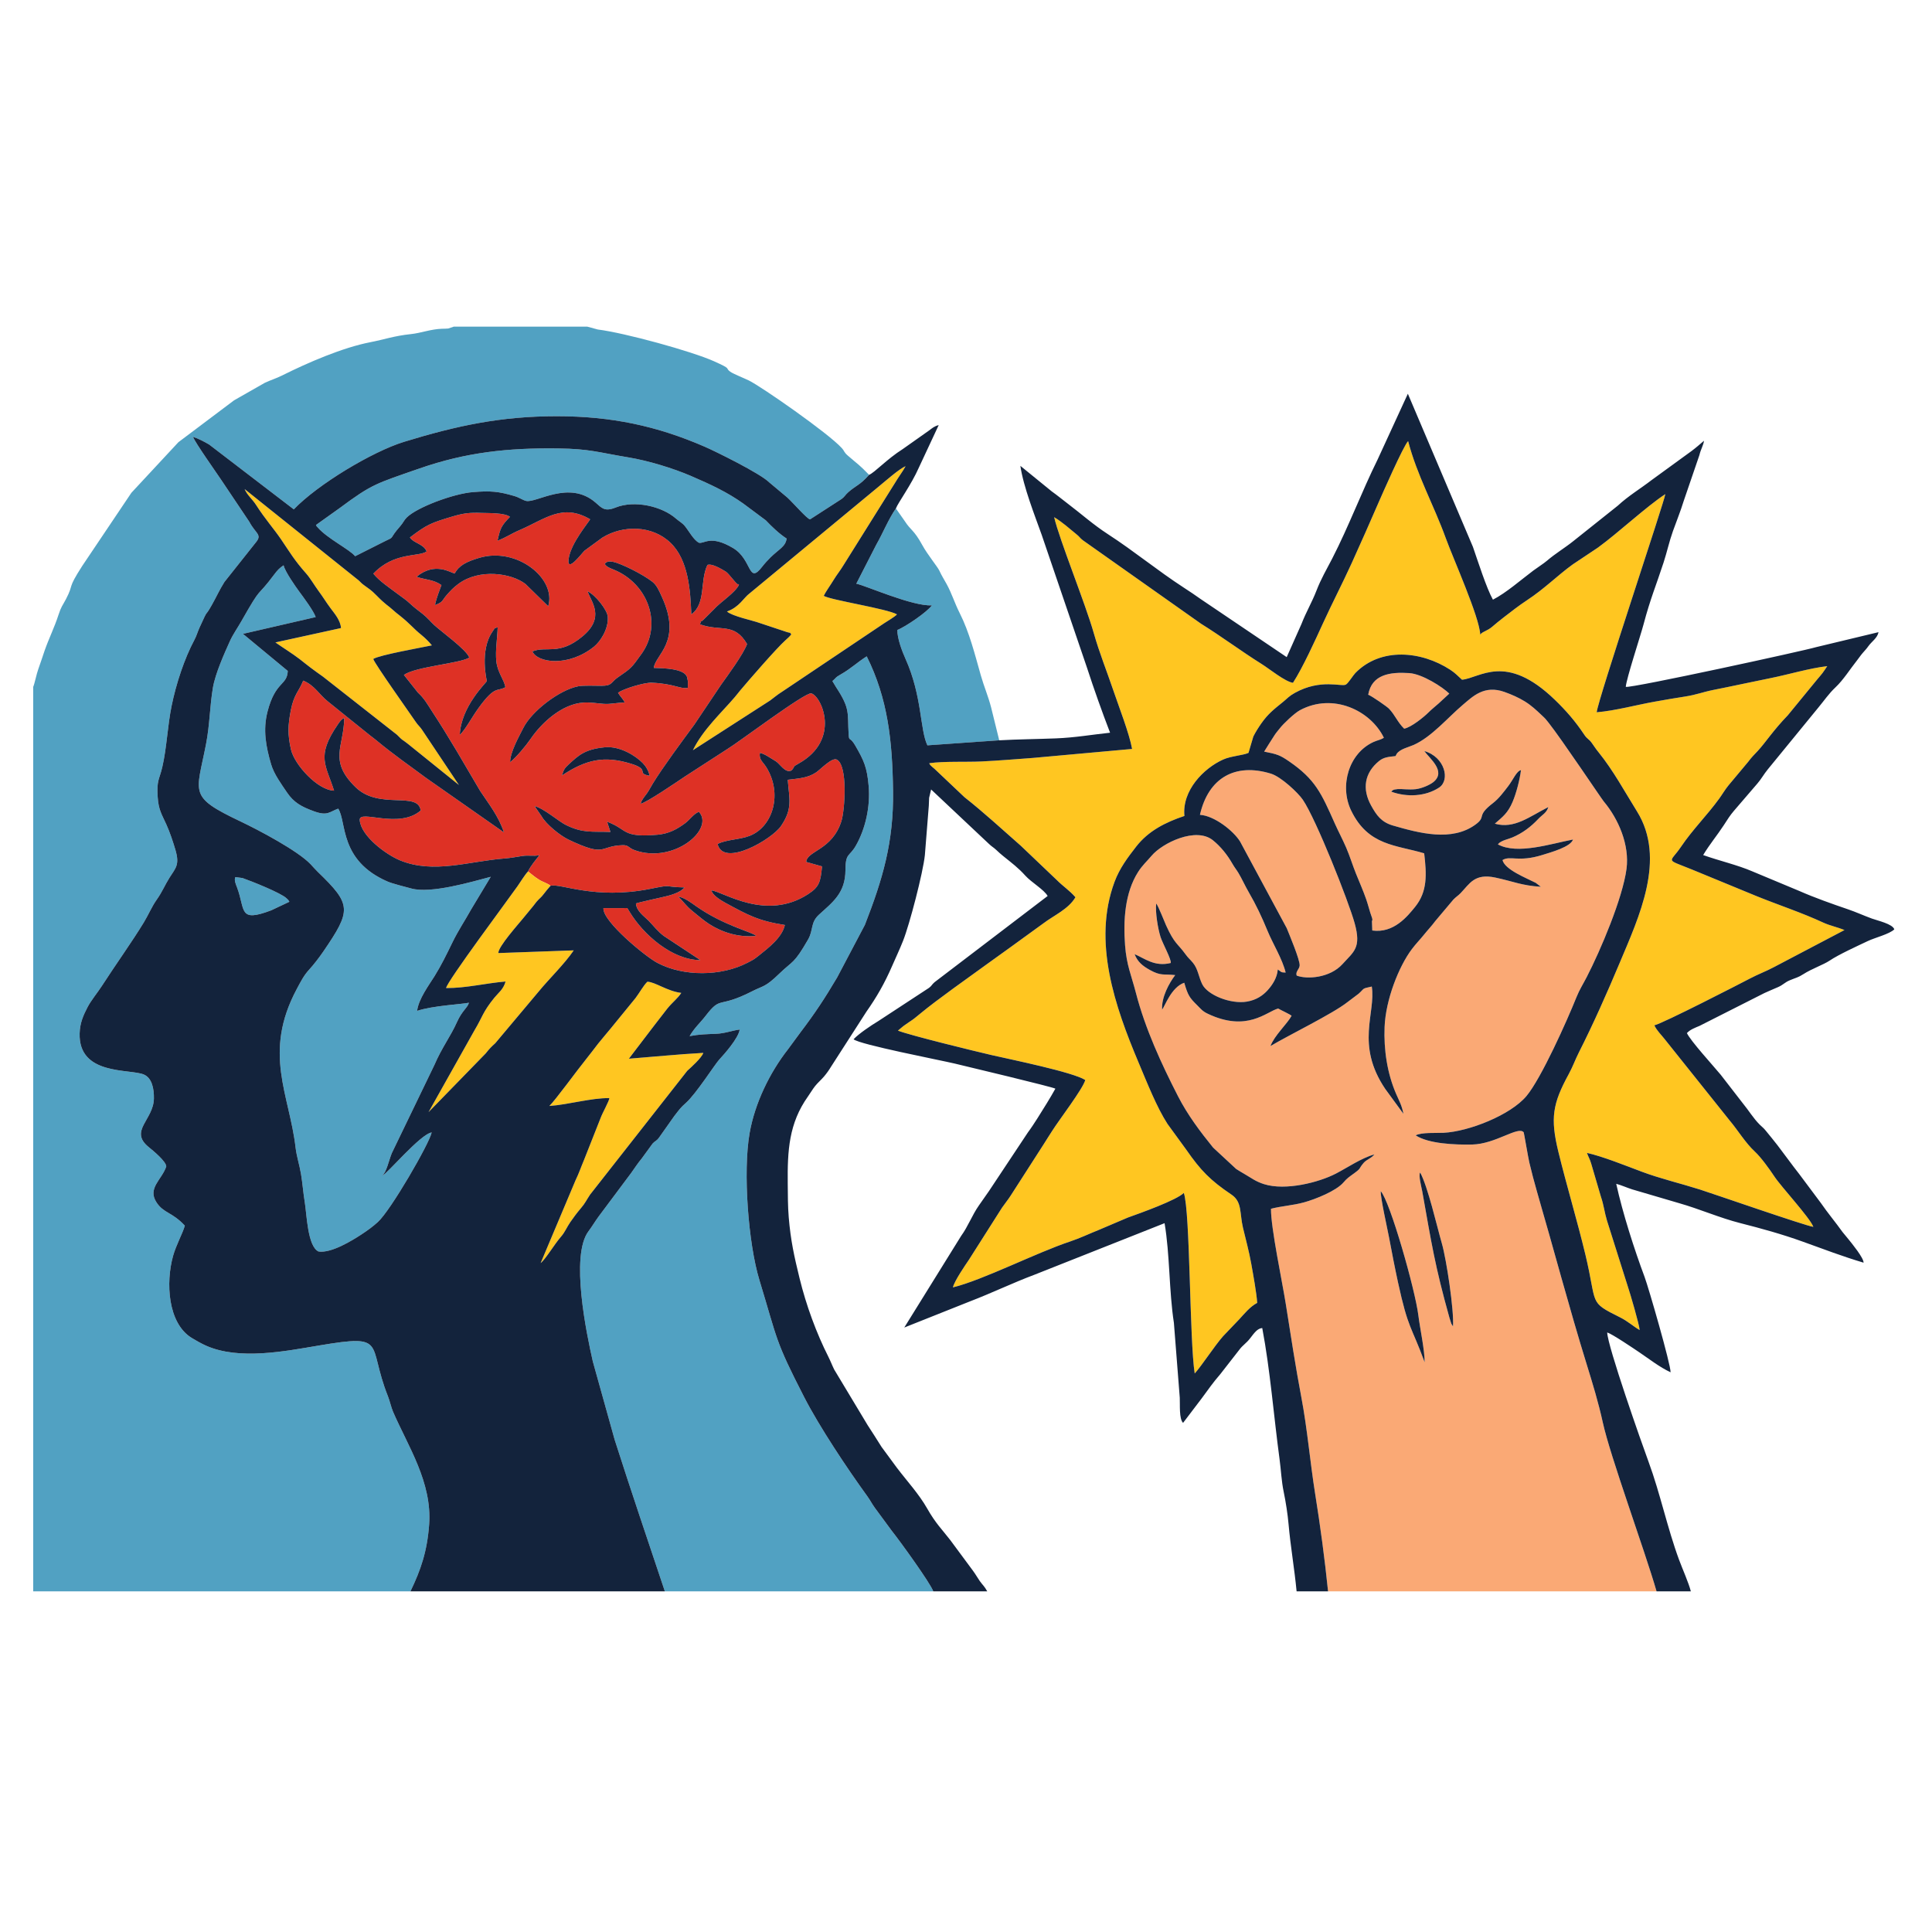
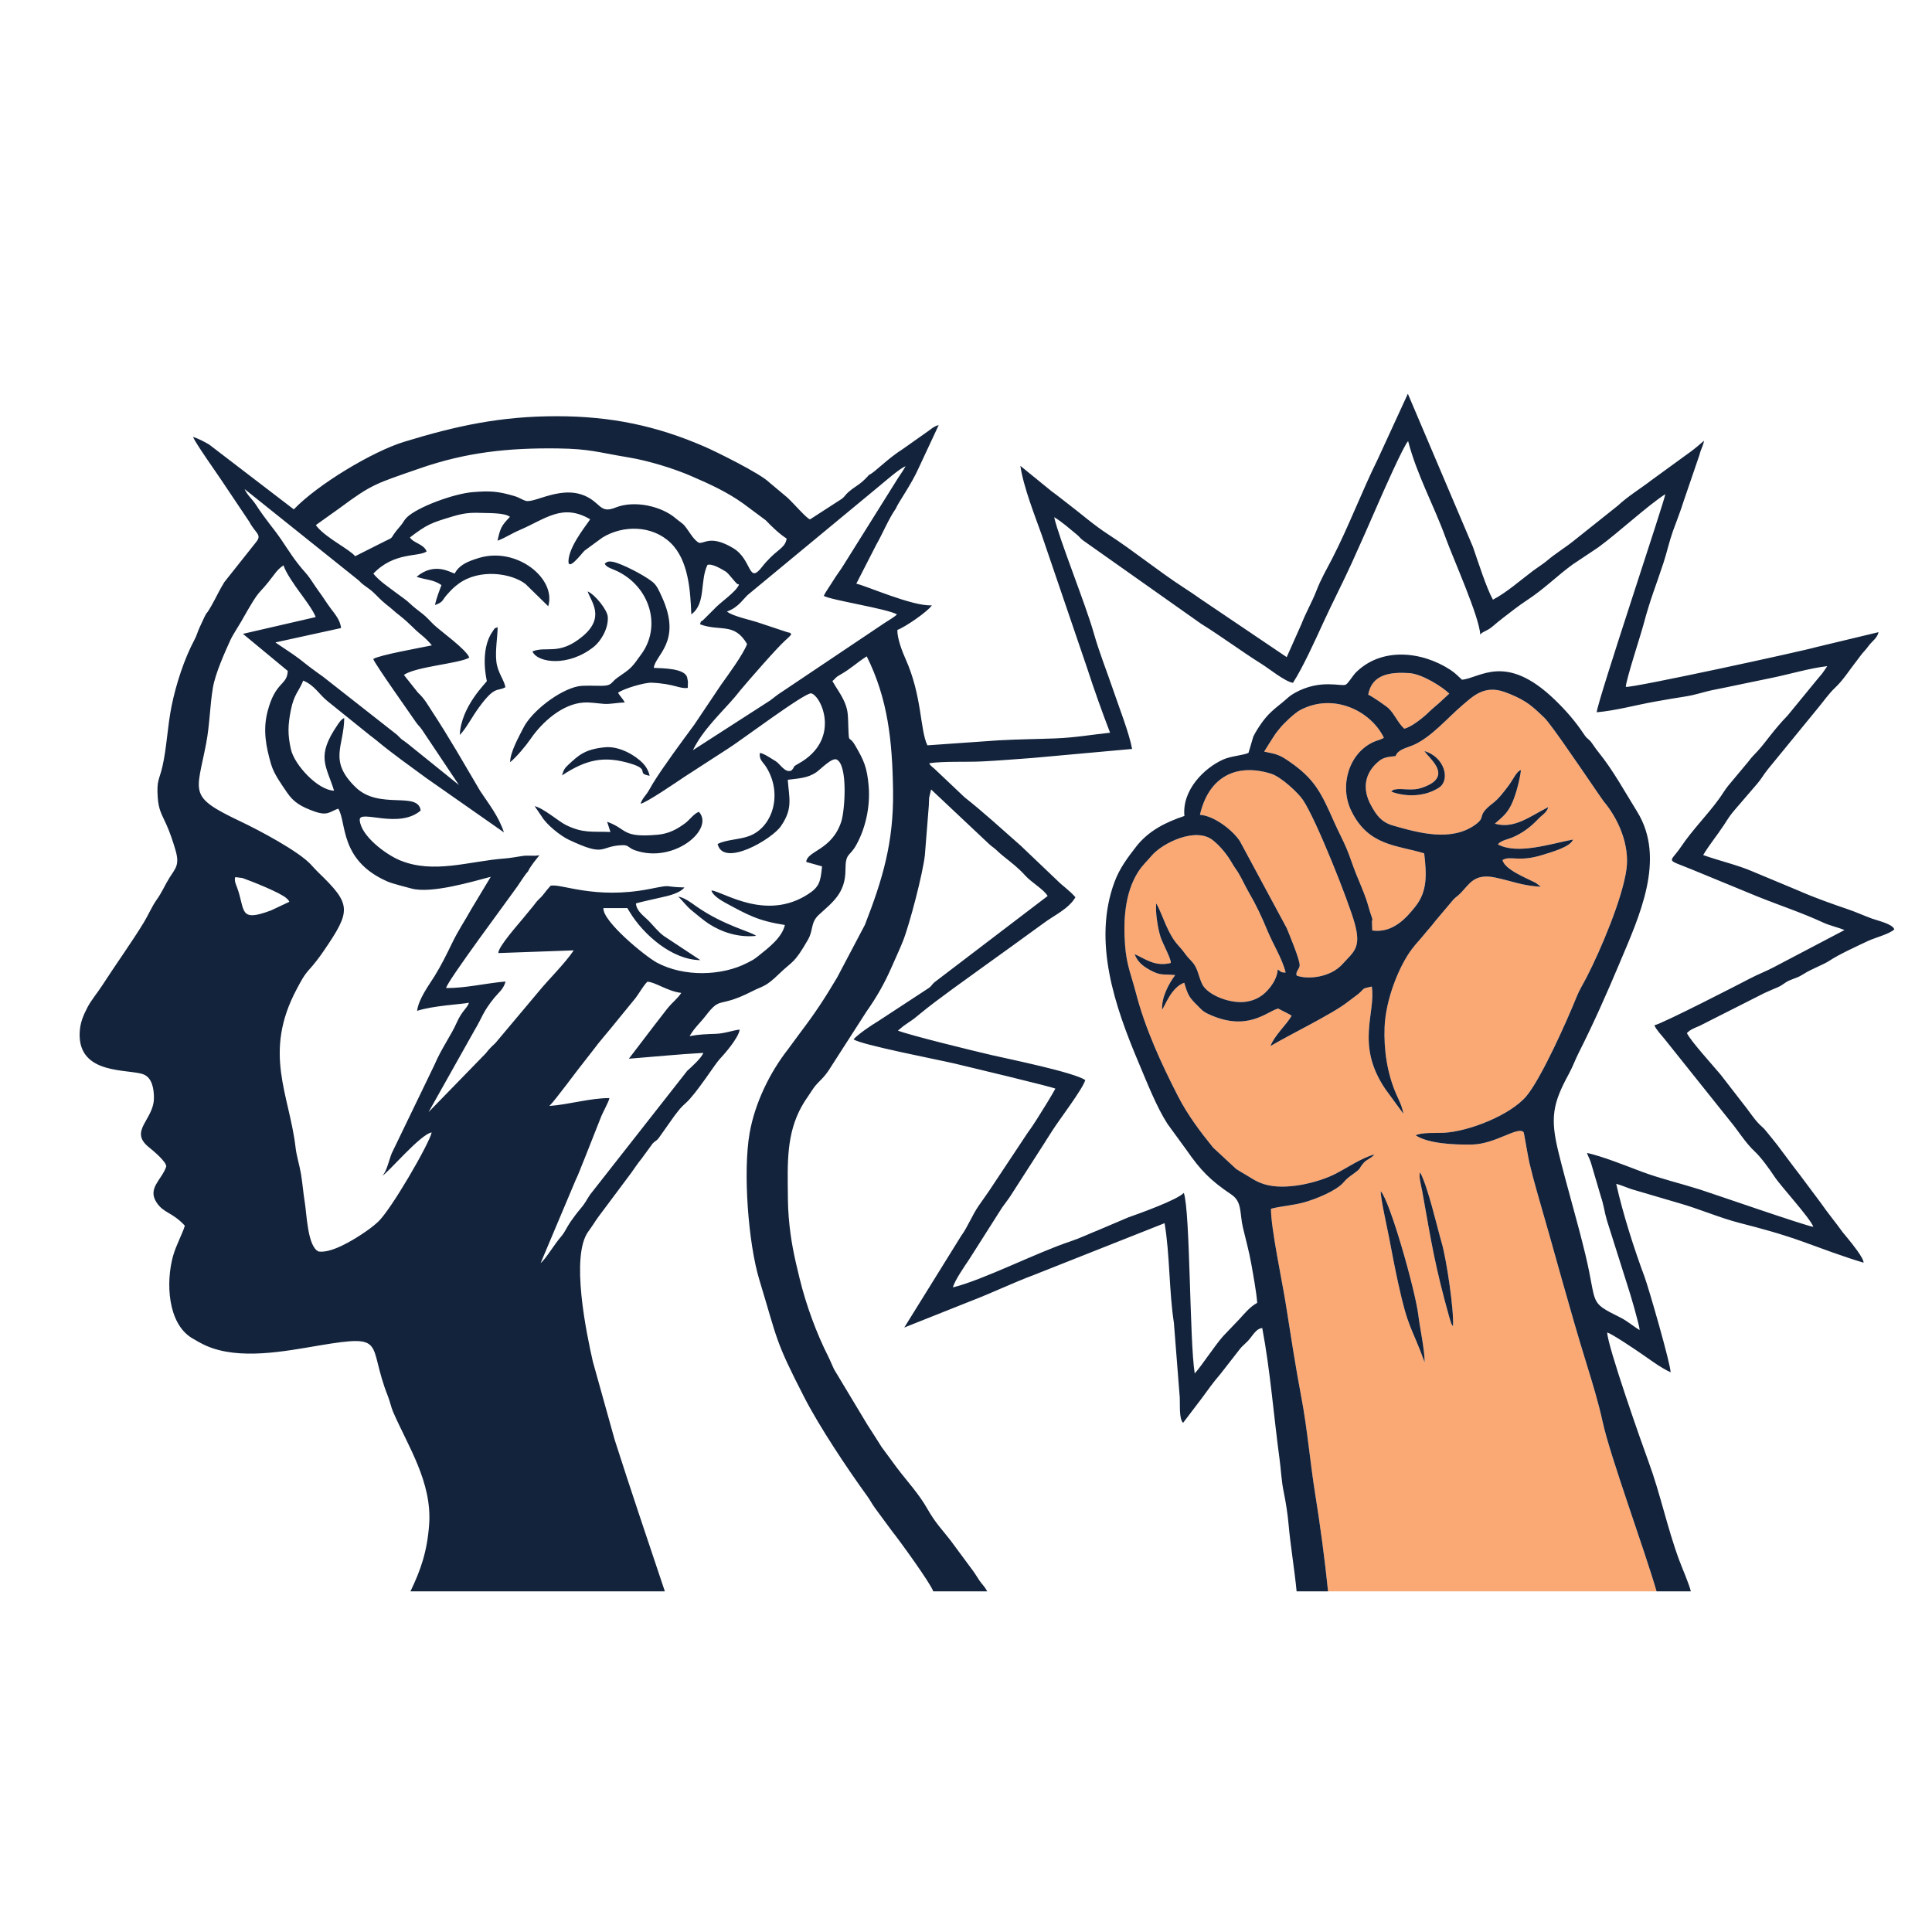
<svg xmlns="http://www.w3.org/2000/svg" xml:space="preserve" width="70.617mm" height="70.008mm" version="1.1" style="shape-rendering:geometricPrecision; text-rendering:geometricPrecision; image-rendering:optimizeQuality; fill-rule:evenodd; clip-rule:evenodd" viewBox="0 0 7061.7 7000.8">
  <defs>
    <style type="text/css"> .fil4 {fill:#13233C} .fil3 {fill:#51A1C2} .fil0 {fill:#DE3125} .fil2 {fill:#FAA975} .fil1 {fill:#FFC621} </style>
  </defs>
  <g id="Слой_x0020_1">
    <g id="_2683523632656">
-       <path class="fil0" d="M2479.15 3277.29c23.21,3.5 49,23.68 65.17,35.04 101.78,71.51 204.64,93.93 219.3,108.41 -64.63,6.82 -125.29,-13.56 -171.52,-43.29 -21.01,-13.51 -42.33,-32.41 -61.06,-47.36 -23.5,-18.74 -33.77,-35.9 -51.89,-52.8zm-524.96 -330.69c33.31,7.79 87.99,56.13 114.85,69.2 62.65,30.5 94.11,22.61 162.2,25.19l-12.14 -37.36c75.51,27.23 52.4,59.06 183.89,47.5 41.94,-3.68 71.7,-20.16 101.92,-42.56 15.58,-11.55 31.93,-35.36 49.7,-41.13 58.19,62.75 -91.29,191.04 -234.29,140.26 -24.04,-8.53 -21.88,-19.2 -44.89,-18.46 -86.82,2.79 -57.77,45.82 -196.81,-20.02 -30.37,-14.38 -82.3,-55.9 -99.07,-85.77l-25.36 -36.85zm99.95 -112.35c6.29,-20.84 9.78,-26.68 24.34,-40.01 35.61,-32.62 58.4,-55.73 132.91,-62.87 53.24,-5.1 111.55,30.36 138.13,57.93 11.55,11.98 21.12,27.99 25.02,46.22 -52.09,-9.03 5.05,-21.63 -68.15,-44.08 -99.25,-30.44 -164.41,-14.88 -252.25,42.81zm-207.02 -322.22c-30.48,16.8 -37.47,-7.64 -97.55,75.2 -25.9,35.71 -47.55,78.51 -68.98,99.02 4.37,-104.22 97.45,-191.45 98.99,-196.79 0,-0.03 -27.81,-111.82 20.71,-180.95 10.71,-15.26 3.35,-9.76 18.8,-15.91 -1.08,41 -9.12,83.99 -4.94,124.51 4.28,41.42 29.56,68.84 32.97,94.92zm98.87 -130.92c51.37,-21.25 97.07,16.73 183.31,-55.13 83.12,-69.25 32.38,-124.95 18.52,-164.29 27.65,11.84 72.02,67.86 73.7,92.73 3.08,45.43 -27.81,91.05 -50.29,109.12 -93.35,75.05 -206.18,59.82 -225.24,17.57zm-284.12 -284.67c15.85,-29.88 43.11,-43.53 90.3,-57.52 136.93,-40.61 282.21,75.78 251.68,176.92l-83.03 -81.22c-51,-39.58 -168.12,-57.64 -245.28,-0.51 -18.8,13.92 -27.95,24.08 -41.72,39.48 -19.17,21.43 -12.77,26.8 -43.91,37.97 6.61,-30.76 15.89,-50.59 23.66,-73.05 -29.33,-20.71 -57.48,-18.65 -90.92,-30.3 66.36,-55.55 124.7,-15.05 139.22,-11.77zm548.61 -35.85c5.31,-4.36 8.96,-11.1 30.36,-6.88 29.78,5.88 109.61,45.92 143.91,72.94 16.07,12.67 23.92,31.82 34.68,55.33 74.85,163.58 -24.89,211.39 -29.69,259.3 33.49,1.32 113.3,1.55 121.86,34.71 0.44,1.73 2.75,14.15 2.89,14.99l-0.51 23.26c-28.23,5.03 -48.49,-15.05 -131.49,-18.85 -27.55,-1.26 -106.14,22.84 -123.47,36.92 8.37,13.92 18.18,21.96 24.51,35.54 -27.82,0.1 -51.43,6.68 -76.68,4.83 -25.33,-1.87 -48.4,-6.3 -73.71,-4.74 -78.11,4.81 -152.49,72.57 -193.54,132.66 -17.17,25.13 -52.03,66.92 -75,85.33 -0.07,-36.84 33.05,-94.95 48.42,-125.48 30.8,-61.21 131.44,-138.32 200,-151.87 19.65,-3.88 62.47,-1.77 85.29,-1.81 40.49,-0.07 34.19,-12.85 58.98,-30.07 50.05,-34.76 49.53,-33.17 88.41,-87.75 69.56,-97.64 32.6,-233.74 -77.45,-294.92 -29.79,-16.56 -50.14,-17.64 -57.77,-33.44zm-280.55 1124.68c14.66,11.38 23.68,19.59 39.24,29.5 14.54,9.26 34.71,14.91 42.99,22.95 35.68,-10.37 160.49,51.53 363,11.43 89.57,-17.74 42.57,-7.44 126.51,-5.43 -14.77,19.47 -54.81,30.05 -81.96,35.8 -11.24,2.37 -90.98,20.42 -95.23,22.53 1.7,28.48 30.7,47.43 45.6,62.62 18.76,19.11 35.08,40.94 56.4,56.46l133.47 88.23c-103.59,-0.58 -208.56,-93.85 -258,-175.56l-7.13 -11.68c-0.64,-0.96 -1.5,-2.17 -2.09,-3.05l-87.09 0.13c-3.71,48.27 153.01,176.52 195.64,199.41 97.23,52.2 235.72,49.65 329.98,0.87 21.15,-10.95 24.52,-12.34 41.71,-26.17 35.24,-28.36 85.48,-65.91 95.88,-112.35 -99.1,-15.46 -136.51,-37.35 -217.5,-81.09 -18.58,-10.03 -48.51,-29.43 -50.77,-45.3 43.93,4.83 199.14,113.94 353.44,13.5 40.31,-26.25 45.25,-43.84 50.64,-101.36l-57.74 -16.28c2.78,-41.26 94.91,-42.26 128.61,-149.14 12.4,-39.34 24.35,-204.86 -17.43,-225.17 -17.21,-8.37 -60.02,37.02 -74.96,47 -31.17,20.79 -62.69,21.91 -103.74,27.05 5.14,69.5 19.34,104.69 -24.96,169.42 -32.76,47.86 -210.43,152.23 -231.45,65.39 31.59,-16.68 81.49,-15.68 117.71,-30.08 85.92,-34.15 120.17,-155.65 59.76,-251.49 -12.19,-19.33 -26.62,-26.67 -23.05,-51.25 14.11,0.85 42.77,21.25 57.85,30.05 15.77,9.19 34.61,45.3 57.93,33.84 16.23,-17.96 0.06,-10.71 25.98,-25.23 155.94,-87.35 83.65,-246.3 46.25,-256.53 -21.09,-5.77 -267.69,180.23 -306.81,203.54l-156.23 101.12c-25.95,17.41 -141.26,96.33 -160.94,98.7 5.61,-17.53 14.27,-24.92 23.2,-37.75 8.5,-12.2 13.81,-23.32 22.01,-36.69 36.65,-59.79 107.12,-154.77 151.14,-214.5l97.89 -145.92c23.61,-33.14 80.41,-109.99 95.01,-148.76 -47.2,-80.58 -97.04,-44.33 -172.15,-72.23 7.52,-20.4 -1.4,-2.59 14.19,-18.03l36.15 -36.01c23.15,-26.31 79.65,-62.06 92.16,-90.42 -0.84,-0.87 -2.41,-3.05 -2.88,-2.18 -3.11,5.74 -33.62,-39.04 -45.65,-46.13 -15.13,-8.9 -49.28,-30.24 -66.7,-24.2 -28.51,59.33 -4.46,141.2 -58.92,180.73 -3.55,-88.12 -10.38,-198.66 -76.17,-261.75 -67.02,-64.27 -173.34,-65.45 -248.99,-18.83l-65.17 47.74c-8.56,7.54 -66.72,86.56 -57.91,28.62 8.67,-56.96 72.97,-131.88 78.37,-143.37 -101.57,-59.41 -162.93,-1.11 -258.04,39.62 -31.13,13.34 -50.01,27.38 -80.57,38.76 10.71,-47.13 13.56,-53.75 45.55,-87.3 -19.61,-15.38 -80.68,-13.34 -103.86,-14.29 -42.22,-1.72 -65.86,0.97 -105.42,12.78 -78.97,23.58 -93.9,29.23 -156.44,76.89 14.28,21.62 49.87,23.25 61.17,51.02 -28.61,21.19 -118.33,0.65 -194.79,81.26 22.06,27.57 59.67,51.9 87.55,73.21 18.02,13.77 31.8,22.11 45.75,35.53 14.55,14.01 30.79,25.74 47.16,38.63 16.12,12.69 27.72,27.13 41.29,39.92 24.99,23.55 118.73,90.28 128.96,119.69 -36.15,21.61 -195.85,32.7 -239.1,63.2l51.62 64.99c22.97,21.02 33.86,41.39 50.54,66.95 31.55,48.35 58.16,91.28 90.06,144.8l86.86 147.72c29.9,45.47 67.26,91.64 86.59,151.08l-283.29 -198.23c-62.26,-46.03 -122.64,-88.08 -182.46,-137.89 -6.49,-5.4 -15.55,-12.1 -22.86,-17.74l-155.08 -124.89c-31.58,-24.86 -48.29,-59.19 -89.95,-75.94 -15.13,38.9 -33.7,48.8 -45.27,108.32 -10.59,54.52 -12,88.14 0.44,143.13 12.67,55.98 97.54,149.03 157.63,150.77 -29.08,-93.29 -66.89,-124.11 12.85,-240.59 6.95,-10.14 13.26,-20.37 24.33,-24.81 -1.08,104.54 -58.79,155.11 41.56,252.91 86.3,84.09 228.65,13.14 237.83,85.13 -80.74,69.56 -225.76,-6.04 -222.77,34.95 4.23,57.97 95.48,125.7 146.87,146.98 123.08,50.97 253.56,3.03 381.92,-6.6 23.07,-1.73 42.75,-5.75 64.85,-9.07 26.27,-3.94 39.8,1.8 63.2,-3.02 -12.76,16.5 -32.33,39.13 -41.77,59.43z" />
-       <path class="fil1" d="M4726.03 2495.68c-28.43,-3.95 -86.62,-51.23 -113.92,-68.35 -76.58,-48.04 -144.63,-99.31 -222.35,-147.74l-431.41 -304.71c-12.6,-9.6 -10.59,-11.48 -23.19,-21.68 -26.9,-21.78 -51.59,-44.55 -82.02,-62.91 18.98,82.14 114.09,315.48 144.99,424.39 20.52,72.31 47.05,137.2 71.22,208.59 19.96,58.94 58.62,157.88 68.67,214.17l-363.55 32.96c-62.05,4.43 -123.91,9.78 -185.94,12.75 -57.91,2.78 -138.05,-1.35 -192.11,6.51 4.8,11.36 15.54,15.28 29.14,29.69l99.62 94.36c71.8,56.59 137.16,117.19 206.11,177.66l131.78 125.57c23.25,23.35 44.1,35.73 67.87,62.54 -25.05,43.16 -78.78,66.29 -116.62,94.99l-122.98 89.2c-29.97,21.75 -55.4,39.6 -84.08,60.47 -68.93,50.15 -180.23,128.28 -243.62,180.75 -17.75,14.69 -22.57,19.08 -41.05,31.15 -9.35,6.11 -12.74,9.05 -21.23,14.89l-19.3 16.1c43.45,17.23 284.13,75.98 342.97,89.53 70.38,16.2 296.52,61.99 341.85,91.05 -9.35,33.33 -95.65,145.57 -120.73,185.43 -10.64,16.9 -18.97,29.33 -29.81,46.92l-121.84 189.67c-9.45,14.96 -22.23,30.44 -32.05,44.74l-121.04 190.44c-13.22,19.6 -52.8,76.83 -58.32,100.72 110.26,-26.94 304.34,-126.57 429.04,-167.99 35.34,-11.74 69.86,-28.4 106.09,-42.84l104.51 -44.46c45.43,-16.25 177.83,-63.38 204.36,-90.01 23.57,69.1 20.63,538.96 39.78,659.95 25.71,-28.25 71.42,-99.54 103.73,-136.17l59.49 -62.32c18.72,-20.23 38.78,-45.56 65.16,-59.5 -2.13,-35.68 -14.9,-104.69 -21.74,-143.26 -7.8,-43.95 -20.22,-89.01 -30.37,-131.97 -12.43,-52.61 -2.35,-93.91 -41.84,-120.5 -77.21,-51.98 -112.61,-88.26 -165.32,-164.26l-68.47 -93.98c-39.74,-61.4 -74.82,-151 -105.65,-224.05 -86.49,-204.97 -169.14,-442.57 -88.02,-660.87 18.64,-50.17 48.23,-89.16 79.02,-128.81 44.61,-57.46 107.32,-89.09 176.34,-112.06 -9.06,-93.41 70.21,-174.19 141.76,-206.32 28.42,-12.77 72.18,-15.03 92.43,-24.22l17.69 -59.69c7.6,-15.54 18.72,-33.12 28.96,-47.73 25.17,-35.9 46.52,-51.92 79.5,-78.73 16.87,-13.71 21.7,-21.2 43.43,-33.25 95.23,-52.8 170.82,-21.05 186.57,-30.37 8.84,-5.23 26.38,-33.92 34.44,-42.15 93.54,-95.42 241.73,-80.25 346.42,-12.19 20.24,13.15 27.23,22.28 43.34,36.64 65.63,-5.54 159.35,-100.51 339.08,73.08 41.22,39.82 75.05,78.46 107.5,127.36 11.9,17.92 16.56,14.85 27.84,30.64 8.8,12.32 14.64,21.54 24.71,33.98 54.07,66.84 95.48,143.88 140.54,216.23 108.03,173.5 7.14,386.01 -63.72,554.79 -45.55,108.5 -96.45,223.29 -148.37,325.62 -13.52,26.67 -22.58,52.71 -37.41,79.89 -58.98,108.07 -67.95,160.81 -37.76,284.27 30.53,124.83 68.58,250.22 98.6,375.07 44.67,185.8 9.51,171.31 126.83,229.75 28.43,14.16 49.5,33.81 71.58,46.4 -0.88,-18.49 -35.23,-136.07 -43.6,-160.24l-75.91 -240.14c-8.73,-28.64 -12.14,-58.78 -21.89,-86.42l-35.85 -121.89c-4.6,-16.31 -10.99,-25.53 -15.35,-38.83 57.35,12.66 144.75,47.96 201.42,69.14 67.32,25.15 140.4,42.27 210.88,64.56 42.58,13.46 385.05,132.43 415.21,136.65 -12.5,-33.42 -117.66,-146.58 -142.24,-183.84 -18.09,-27.42 -49.53,-70.88 -71.41,-91.08 -35.03,-32.36 -61.78,-77.78 -92.94,-114.76l-236.58 -296.12c-13.41,-17.24 -28.55,-30.75 -38.01,-50.93 29.99,-6.19 320.26,-155.59 348.96,-170.74 29.95,-15.82 60.03,-26.87 88.72,-42.23l257.26 -135.15c-23.84,-10.1 -53.88,-16.28 -77.18,-27.1 -78.94,-36.62 -160.2,-63.05 -242.31,-96.18l-236.67 -97.46c-101.62,-41.65 -82.98,-21.98 -41.39,-83.62 42.69,-63.3 94.93,-114.42 139.76,-176.17 11.08,-15.26 21.38,-33.19 33.51,-47.92l71.89 -86.03c15.33,-20.28 19.5,-23.07 35.9,-40.81 27.8,-30.1 56.1,-74.62 109.4,-129.78l107.81 -131.53c7.44,-9.34 11.87,-13.12 18.43,-22.05 8.05,-10.95 10.01,-14.32 17.81,-26.02 -67.5,8.05 -139.96,30.33 -207.57,43.88 -67.58,13.54 -141.21,29.81 -209.84,43.33 -35.5,6.99 -61.06,17.59 -102.44,23.93 -38.24,5.86 -70.62,11.57 -108.31,18.24 -70.62,12.51 -144.09,33.13 -214.5,39.28 4.23,-45.95 250.1,-777.97 250.79,-797.38 -68.83,45.06 -171.33,140.9 -246.21,195.41l-92.07 61.42c-57.46,41.68 -102.72,88.51 -167.13,130.86 -30.62,20.14 -57.92,41.73 -85.82,63.2 -15.98,12.3 -28.63,22.84 -42.29,34.47 -17.42,14.82 -36.52,17.75 -42.9,28.22 -2.89,-64.51 -98.49,-276.99 -125.98,-352.7 -44.35,-122.13 -105.03,-229.55 -137.62,-354.57 -16.31,14.79 -98.75,203.03 -106.46,220.7 -33.56,76.9 -66.2,151.55 -99.87,225.37 -35.07,76.86 -70.9,145.32 -104.96,219.81 -27.61,60.36 -73.38,161.37 -109.58,217.4zm-2068.85 -260.62c19.14,17.37 93.88,32.58 118.9,41.87l101.28 33.69c19.8,5.65 5.21,-2.01 15.05,8.04 -7.19,8.83 -12.33,13.36 -21.82,21.84 -31.91,28.53 -133.52,145.58 -164.72,182.77 -7.81,9.31 -10.24,13.18 -20.24,24.92 -47.37,55.64 -116.64,118.88 -152.97,193.91l282.34 -181.79c18.14,-13.48 24.64,-19.91 44.4,-32.45l372.8 -250.12c13.16,-8.96 36.71,-21.9 46.46,-32.06 -36.87,-21.03 -240.65,-51.88 -267.78,-67.71 6.38,-13.94 24.7,-39.36 36.17,-58.25 12.62,-20.79 24.02,-33.72 37.92,-56.89l185.96 -297.05c13.79,-23.34 27.01,-39.83 39.15,-61.59 -22.03,7.81 -80.05,59.69 -103.4,78.49l-466.99 386.4c-21.07,15.34 -37.48,50.35 -82.51,65.98zm-1410.73 60.54l-239.81 52.53c27.75,19.52 60.86,39.78 88.77,61.12 13.9,10.63 25.13,20.22 40.49,31.65 17.15,12.77 29.27,21.42 44.56,32.28l270.63 212.48c26.03,26.44 13.96,12.68 39.29,32.82l187.12 150.85 -135.39 -202.61c-8.46,-12.27 -13.84,-15.21 -22.12,-27.47 -20.91,-31 -150.12,-212.53 -155.74,-230.7 23.85,-14.76 172.88,-40.84 214.31,-49.67 -9.78,-12.29 -25.11,-27.51 -38.11,-37.98 -32.55,-26.23 -36.88,-37.01 -81.13,-72.36 -9.83,-7.85 -10.37,-7.51 -22.24,-18.38 -21.29,-19.49 -25.03,-17.18 -62.31,-55.16 -18.26,-18.6 -25.41,-22.33 -44.73,-36.47 -10.73,-7.86 -9.76,-8.83 -18.95,-17.09l-417.02 -333.87c9.75,22.94 27.57,35.69 42.2,58.54 32.74,51.12 64.82,86.67 91.21,125.51 32.11,47.26 47.81,75.28 91.73,124.83 15.19,17.13 29.65,42.69 45.05,63.51 18.02,24.35 26.73,39.98 44.45,63.79 14.42,19.37 35.46,43.07 37.74,71.85zm1144.89 1452.59c17.3,-21.56 32.26,-42.51 47.26,-61.07 20.46,-25.31 38.13,-37.09 51.57,-57.95 -50.63,-5.88 -95.87,-40.31 -123.98,-40.84 -14.83,14.39 -27.96,39.44 -43.35,59.77l-91.33 111.9c-15.27,18.88 -30.73,36.18 -45,54.25 -16.71,21.16 -28.29,37.58 -45.36,58.49 -29.47,36.09 -112.12,149.88 -133.2,169.69 69.71,-4.78 152.13,-29.53 219.45,-28.74 -1.13,11.61 -25.26,53.89 -31.7,71.65l-61.31 155.15c-10.74,25.17 -18.14,47.86 -30.57,73.3l-127.67 302.88c18.97,-15.14 49.86,-68.6 75.39,-97.69 13.15,-14.98 20.6,-34.24 33.31,-52.45 11.04,-15.83 24.16,-33.77 37.06,-48.74 17.4,-20.18 20.83,-30.3 34.72,-51.08l355.28 -452.75c14.45,-13.03 52.55,-47.12 58.8,-65.54 -90.98,5.03 -182.35,14.29 -272.12,21.3l92.75 -121.53zm-379.18 -510.47c-8.28,-8.04 -28.45,-13.69 -42.99,-22.95 -15.56,-9.91 -24.58,-18.12 -39.24,-29.5 -11.63,12.13 -25.93,36.02 -38.42,53.98 -29.4,42.27 -259.65,350.56 -260.83,372.17 72.42,0.53 144.36,-17.71 217.23,-23.91 -7.57,28.42 -26.55,41.56 -41,59.32 -42.86,52.7 -43.43,70.7 -71.77,117.71l-168.8 300.5 209.11 -214.83c12.85,-16.37 19.82,-23.56 35.03,-37.34l158.59 -188.84c37.64,-46.01 94.51,-100.76 128,-150.31l-275.3 9.84c-3.12,-20.83 76.2,-109.44 89.04,-125.53l38.7 -47c5.61,-6.59 6.63,-9.26 11.89,-15.34 10.69,-12.37 16.1,-14.67 26.05,-28.03 7.12,-9.55 15.7,-19.79 24.71,-29.94z" />
      <path class="fil2" d="M5046.8 4353.96c34.05,36.97 125.9,360.23 137.35,452.93 5.87,47.58 23.57,129.12 23.09,172.21 -49.6,-135.18 -59.76,-119.21 -97.25,-291.43 -11.76,-54.05 -22.65,-110.51 -32.96,-165.35 -6.52,-34.68 -31.27,-143.07 -30.23,-168.36zm144.21 -68.25c28.84,54.27 59.92,192.37 79.32,259.65 16.46,57.05 44.87,244.53 40.6,302.88l-4.51 -7.27c-0.46,-0.94 -1.41,-2.46 -1.93,-3.62l-6.78 -21.5c-52.96,-189.33 -65.01,-269.7 -99.12,-460.98 -2.78,-15.62 -14.85,-59.58 -7.58,-69.16zm-105.74 -1392.04c4.68,-4.49 4.28,-7.7 24.23,-9.51 12.24,-1.11 39.54,3.27 65.32,0.37 21.15,-2.38 51.06,-15.13 64.56,-26.1 48.26,-39.26 -15.1,-86.96 -33.25,-113.18 75.14,21.53 95.49,106.3 53.65,133.63 -49.05,32.03 -116.36,36.05 -174.51,14.79zm-231.08 2922.9l1200.69 0c-43.6,-151.22 -169.58,-493.69 -196.61,-617.73 -15.79,-72.46 -37.28,-142.55 -58.8,-212.1 -64.35,-207.89 -120.49,-421.07 -181.62,-630.87 -9.9,-33.96 -19.93,-72.63 -28.18,-107.37 -3.76,-15.84 -19.47,-108.11 -20.35,-109.61 -19.58,-24.62 -102.48,42.84 -188.61,44.54 -63.78,1.26 -159.27,-2.84 -206.34,-33.54 21.84,-11.74 75.28,-7.95 102.16,-9.35 93.19,-4.84 244.59,-65 302.7,-134.2 53.93,-64.22 148.24,-275.01 183.41,-362.78 10.23,-25.54 23.83,-46.8 36.66,-71.64 50.77,-98.3 131.79,-289.32 145.79,-396.27 11.42,-87.18 -29.28,-182.07 -83.31,-246.35 -8.41,-10.01 -152.83,-225.94 -200.89,-286.78 -12.07,-15.28 -10.7,-14.11 -25.84,-28.3 -19.68,-18.48 -37.3,-35.46 -62.17,-50.73 -21.74,-13.37 -46.79,-24.62 -73.9,-34.29 -73.82,-26.32 -115.52,16.08 -152.8,47.61 -53.78,45.48 -113.01,116.5 -179.14,146.09 -18.58,8.31 -49.29,14.48 -61.87,32.28l-4.44 8.48c-24.53,2.7 -42.55,3.67 -60.07,17.89 -53.12,43.09 -62.96,101.89 -29.09,162.86 19.58,35.26 36.93,60.74 80.36,73.23 94.48,27.17 214.69,60.37 302.18,-4.51 39.94,-29.61 -0.17,-29.24 62.61,-77.49 21.91,-16.84 38.92,-40.14 55.56,-61.68 18.18,-23.51 31.15,-56.39 47,-58.91 -4.23,34.63 -17.1,84.27 -30.59,115.94 -17.6,41.3 -35.79,54.13 -64.92,79.64 70.93,20.65 127.36,-26.42 195.54,-60.63 -6.89,21.89 -21.87,27.56 -36.69,43.29 -27.14,28.78 -57.44,51.96 -94.96,67.72 -15.72,6.6 -34.71,9.69 -48.1,20.25l-4.64 5.04c70.86,38.83 194.39,-2.58 274.52,-17.69 -8.58,26.92 -79.92,46.46 -112.42,56.58 -87.57,27.25 -116.29,0.96 -145.19,18.47 8.31,35.12 87.19,65.64 121.46,83.29l18.59 14.3c-70.06,-4.19 -101.43,-19.83 -166.15,-33.56 -76.66,-16.27 -93.99,22.63 -127.1,56.84 -9.45,9.75 -16.81,13.68 -26.24,23.35l-66.07 78.44c-13.25,17.92 -28.35,33.61 -42.97,51.83 -14.05,17.5 -27.36,30.43 -43.24,51.56 -47.62,63.35 -95.31,184.56 -99.29,283.67 -3.35,83.58 9.44,169.93 42.54,245.89 11.88,27.25 19.76,39.38 26.4,72.02l-66.42 -90.86c-109.69,-162.17 -34.19,-276.58 -49.33,-374.46 -38.35,8.45 -24.46,5.19 -48.07,26.17l-41.26 31.1c-52.93,41.93 -217.67,122.22 -281.15,160.36 15.29,-39.86 59.64,-78.96 77.4,-110.74 -6.14,-5.72 -41.32,-21.57 -49.07,-26.54 -42.63,11.14 -113.56,88 -258.37,18.6 -18.63,-8.93 -24.69,-17.67 -37.45,-30.26 -28.29,-27.93 -33.97,-35.95 -47.54,-82.59 -47.44,16.48 -70.64,85.63 -80.89,98.37 -2.81,-45.54 25.41,-96.58 47.83,-126.35 -43.82,-4.63 -51.94,3.84 -92.56,-18.68 -26.1,-14.48 -45.16,-29.52 -55.87,-57.9 36.28,15.27 73.25,47.21 132.1,32.35 3.6,-11.37 -29.71,-71.63 -37.19,-94.97 -9.47,-29.5 -19.83,-91.06 -15.88,-122.67 9.38,13.08 27.59,61.25 36.14,80.18 30.95,68.51 42.52,66.08 70.63,105.13 11.18,15.53 16.05,17.75 27.42,31.53 18.84,22.87 20.75,51.57 34.16,78.63 19.61,39.56 103.79,73.33 163.21,63.36 33.92,-5.7 57.9,-22.01 75.44,-41.29 18.11,-19.9 35.08,-46.16 37.33,-76.24 13.91,9.08 9.58,11.05 28.82,11.35 -12.17,-50.01 -46.49,-104.61 -65.73,-151.22 -21.87,-53.02 -41.89,-95.45 -69.36,-142.81 -13.03,-22.47 -25.35,-49.91 -37.89,-70.63 -6.8,-11.23 -13.82,-19.46 -21.37,-32.7 -18.93,-33.19 -43.36,-63.54 -71.63,-86.28 -61.88,-49.78 -184.59,9.78 -224.24,56.91 -17.93,21.31 -33.31,34.21 -49.13,59.08 -48.76,76.62 -54.44,177.65 -47.57,268.5 5.51,72.72 22.91,108.88 39.34,172.42 34.29,132.63 93.81,261.02 154.16,378.77 35.04,68.37 81.03,129.4 128.2,187.61l84.25 78.2c9.52,6.02 19.89,12.43 30.92,18.73 25.54,14.59 39.5,26.89 71.61,36.97 77.72,24.43 199.21,-6.09 262.21,-38.77 42.04,-21.8 93.13,-56.88 140.64,-70.14 -11.26,14.56 -28.43,18.28 -39.58,31.31 -19.56,22.86 -6.74,17.52 -34.49,37.77 -18.06,13.18 -25.83,17.91 -38.9,33.28 -26.6,31.25 -102.62,61.45 -143.87,72.86 -41.59,11.51 -79.92,12.99 -121.16,23.46 -0.86,68.41 41.02,265.67 53.77,346.12 18,113.52 36.19,232.79 57.42,344.39 21.41,112.57 31.87,236.62 50.24,351.48 18.86,117.88 35.07,237.74 47.16,356.39zm-114.62 -2250.68c38,14.49 121.66,8.74 167.58,-42.17 41.42,-45.93 69.26,-58.78 44.27,-149.3 -22.02,-79.76 -141,-380.33 -189.5,-451.38 -17.15,-25.12 -78.99,-83.71 -116.64,-95.29 -129.64,-39.85 -228.2,14.17 -259.34,150.55 52.73,3.19 122.47,58.52 146.62,97.41l170.7 316.98c9.19,22.95 48.42,115.64 47.16,136.24 -0.85,13.84 -16.32,22.74 -10.85,36.96zm-118.89 -818.67c47.7,9.36 57.65,12.68 91.41,35.9 95.46,65.69 117.38,115.7 166.66,226.51 13.06,29.38 27.99,56.86 41.86,88.94 13.17,30.46 23.12,63.64 35.81,95.06 12.46,30.87 26.05,61.44 37.26,93.63 5.88,16.88 9.78,32.7 14.73,48.46 4.81,15.3 10.8,26.33 6.19,30.55l1.24 34.83c78.34,10.85 128.26,-51.49 156.43,-86.21 45.59,-56.19 42.42,-118.41 33.3,-195.88 -102.19,-30.92 -204.36,-26.94 -266.87,-156.14 -43.44,-89.79 -9.29,-209.76 82.03,-251.01 14.93,-6.75 24.18,-6.86 37.48,-15.31 -48.34,-99.64 -186.02,-165.65 -306.87,-100.61 -19.79,10.64 -61.02,49.8 -73.66,66.37 -7.64,10 -12.49,14.54 -19.55,25.59 -14.96,23.44 -25.77,40.05 -37.45,59.32zm380.31 -208.03c13.92,5.41 69.07,43.93 75.81,51.01 22.9,24.08 30.81,48.87 55.53,73.14 25.53,-4.38 72.87,-43.18 88.2,-58.55 12.26,-12.29 24.75,-21.92 38.38,-34.04l38.41 -35.53c-23.32,-23.16 -98.18,-71.92 -146.71,-75.01 -69.36,-4.41 -136.4,4.29 -149.62,78.98z" />
-       <path class="fil3" d="M121.35 2510.58l0 3305.99 1378.93 0c37.67,-78.1 61.09,-145.66 68.29,-243.9 11.35,-154.89 -77.81,-287.27 -131.9,-412.48 -7.04,-16.3 -11.29,-37.96 -19.03,-57.46 -76.46,-192.67 1.34,-227.25 -250.41,-184.88 -125.93,21.2 -292.85,54.68 -414.39,0.68 -16.07,-7.13 -38.04,-19.48 -52.57,-28.48 -87.16,-53.92 -94.88,-202.33 -67.56,-299.8 10.98,-39.19 35.41,-83.08 42.9,-110.28 -46.91,-50.41 -77.22,-44.95 -103.46,-84.91 -34.29,-52.23 19.69,-82.97 35.58,-131.44 -0.41,-18.42 -47.38,-57.27 -63.77,-70.5 -73.6,-59.42 17.19,-99.37 18.6,-177.76 0.62,-34.79 -6.51,-75.29 -37.16,-87.96 -52.09,-21.52 -239.01,4.44 -234.3,-150.65 1.16,-38.24 13.51,-65.45 28.97,-95.42 12.68,-24.58 36.72,-53.32 52.76,-78.21 47.41,-73.62 110.06,-161.12 152.63,-231.1 17.14,-28.17 29.14,-57.84 47.32,-83.52 20.69,-29.22 29.66,-53.12 46.49,-79.84 22.76,-36.14 38.05,-46.95 22.03,-101.88 -8.36,-28.66 -20.71,-65.76 -33.11,-92.91 -17.41,-38.15 -28.71,-54.32 -31.73,-99.87 -4.21,-63.43 5.66,-62.68 16.88,-110.74 16.1,-68.94 19.01,-150.34 33.96,-223.36 16.64,-81.31 46.45,-171.99 83.49,-241.44 8.49,-15.91 10.87,-27.71 18.56,-44.55 36.43,-79.73 14.53,-28.89 44.57,-81.96 18.14,-32.06 27.28,-54.09 46.32,-84.55l113.9 -143.51c26.03,-30.44 0.41,-32.24 -22.8,-76.56l-103.4 -154.19c-21.18,-31.52 -92.06,-131.56 -102.74,-156.3 19.33,5.81 41.73,17.78 59.43,28.15l309.25 236.85c87.09,-91.01 286.99,-211.29 403.13,-246.92 190.5,-58.45 353.25,-93.72 558.44,-93.56 199.71,0.15 365.41,35.47 540.5,111.51 38.93,16.9 202.77,97.46 235.48,130.15l66.48 55.64c21.99,20.2 72.3,78.57 82.99,79.69l115.35 -74.56c11.71,-8.51 12.62,-14.44 24.63,-24.95 28.42,-24.85 42.44,-25.4 75.75,-63.21 -38.74,-39.89 -37.8,-35.61 -77.76,-70.36 -15.12,-13.15 -11.15,-15.43 -22.11,-27.6 -48.76,-54.09 -293.8,-224.6 -339.9,-247.14 -14.96,-7.31 -57.84,-24.55 -67.84,-31.93 -21.19,-15.65 9.78,-7.26 -59.27,-38.18 -81.5,-36.48 -325.24,-103.66 -424.95,-116.1l-38.47 -10.49 -487.54 0 -20.47 6.88c-5.51,0.84 -16.69,0.67 -22.74,0.88 -41.63,1.5 -76.16,15.61 -113.74,19.57 -61.37,6.48 -97.53,19.8 -147.78,29.5 -101.35,19.55 -228.68,74.61 -322.73,121.64 -21.65,10.83 -41.43,16.54 -63.62,27.02l-112.07 63.82 -203.52 153.09 -171.8 184.81 -179.57 267.23c-56.88,88.35 -29.36,63.58 -59.45,121.25 -13.04,25 -17.31,26.28 -27.6,58.1 -14.74,45.6 -34.75,85.21 -50.58,130.32 -8.43,24 -13.87,42.69 -22.93,67.15 -6.81,18.39 -13.47,53.38 -18.84,65.49zm2308.76 3305.99l981.07 0c-9.05,-27.93 -122.52,-184.92 -151.94,-221.64l-61.34 -83.27c-10.8,-14.63 -16.25,-26.88 -28.39,-43.61 -72.68,-100.18 -174.61,-253.19 -230.09,-361.24 -108.03,-210.4 -96.24,-206.47 -163.77,-428.25 -40.52,-133.06 -60.58,-395.67 -35.73,-536.98 19.26,-109.57 73.73,-221.26 140.3,-306.23l45.95 -62.44c52.92,-69.66 88.08,-123.08 133.73,-200.18l101.39 -192.24c65.03,-166.76 105.46,-302.28 102.94,-489.25 -2.49,-184.2 -19.2,-337.8 -96.25,-492.19 -34.79,21.93 -57.66,45.03 -95.68,66.45 -22.41,12.63 -14.92,11.92 -29.82,23.96l13.42 22.28c52.73,79.96 41.19,93.65 45.96,171.67 1.82,29.89 3.61,5.95 24.47,42.18 30.74,53.39 42.71,77.76 48.7,147.41 6.64,77.17 -12.59,157.94 -46.49,217.53 -23.89,41.99 -38.17,25.95 -38.31,89.49 -0.19,85.32 -48.03,118.46 -96.98,163.49 -31.68,29.12 -19.55,55.71 -39.84,90.93 -52.4,90.95 -54.45,75.48 -105.4,124.88 -51.32,49.75 -57.33,42.8 -98.62,63.88 -127.72,65.2 -111.93,13.99 -171.01,90.83 -18.05,23.48 -40.21,42.74 -57.82,73.2 36.37,-6.87 61.09,-7.06 97.17,-8.5 32.22,-1.29 60.48,-12.73 86.01,-15.41 -5.31,32.51 -55.99,89.3 -74.82,109.68 -15.87,17.18 -84.96,125.67 -121.67,158.17 -20.88,18.48 -24.67,25.16 -42.52,47.94l-56 79.22c-10.39,13.91 -13.35,10.65 -23.42,21.65l-40.02 54.87c-13.6,16.32 -24.82,33.52 -38.1,52.28l-119.68 160.16c-13.44,18.53 -23.05,35.19 -36.65,53.37 -66.92,89.52 -6.81,375.34 15.99,475.74l79.85 286.16c58.97,184.54 122.09,370.78 183.41,554.01zm-1276.17 -3561.08c-7.99,-23.03 -43.96,-71.25 -60.01,-92.99 -12.65,-17.12 -52.65,-73.84 -57.3,-96.21 -14.34,8.77 -24.21,20.02 -33.27,32.16 -70.45,94.37 -41.98,32.55 -121.15,172.24 -13.4,23.65 -30.79,48.21 -41.38,71.6 -19.97,44.09 -53.85,119.53 -62.59,171.25 -11.69,69.19 -11.18,134.02 -25.1,206 -35.4,183.05 -66.62,191.38 127.41,283.62 64.25,30.55 207.94,106.22 254.99,155.98 9.2,9.73 17.16,19.2 26.26,27.97 123.76,119.3 123.14,139.9 20.07,290.64 -15,21.94 -35.59,48.67 -51.52,65.97 -20.09,21.8 -31.01,43.95 -45.73,71.48 -125,233.72 -26.55,386.03 -4.23,579.51 3.62,31.46 14.46,64.12 19.86,96.86 5.62,34.04 7.99,67.91 13.87,103.76 7.06,43.05 10.03,160.53 50.05,179.04 46.76,7.19 123.7,-40.64 154.91,-60.98 24.89,-16.22 43.52,-29.98 61.82,-46.51 47.28,-42.7 188.7,-287.55 196.95,-327.64 -40.94,5.6 -164.34,153.12 -180.43,157.96 15.48,-13.41 23.8,-55.21 34.45,-81.83l155.81 -322.57c27.1,-63.36 60.04,-106.02 82.52,-156.75 18.7,-42.22 39.58,-53.26 43.73,-70.97 -26.32,5.75 -131.64,10.5 -189.33,29.73 5.25,-43.65 43.39,-94.16 63.59,-126.67 24.23,-38.99 43.51,-78.23 65.72,-123.92 21.56,-44.33 45.59,-79.37 68.67,-121.02l71.2 -118.37c-68.06,17.76 -218.8,62.89 -290.8,42.61 -22.79,-6.42 -67.31,-16.96 -86.89,-25.5 -177.15,-77.3 -148.32,-217.75 -179.86,-266.22 -31.88,11.18 -38.36,27.7 -87.71,9.95 -46.17,-16.61 -74.45,-32.23 -98.97,-68.33 -21.54,-31.73 -48.28,-68.2 -58.68,-103.92 -18.98,-65.14 -30.35,-125.49 -12.96,-192.75 28.9,-111.84 71.63,-93.99 73.92,-148.34l-163.8 -135.52 265.91 -61.32zm0.88 -336.49c5.72,9.86 0.34,1.8 6.35,8.75 35.27,40.79 115.7,79.72 136.96,105.3l108.8 -54.78c39.34,-18.49 10.96,-3.9 56.74,-55.98 10.28,-11.71 12.97,-20.93 23.27,-31.01 38.57,-37.76 171.29,-86.89 241.39,-92.51 64.39,-5.16 92.98,-3.06 152.57,14.6 17.02,5.04 28.05,13.72 41.26,17.35 37.11,10.2 157.8,-78.36 255.1,6.67 22.52,19.68 32.91,33.77 72.64,17.8 69.18,-27.81 169.22,-5.12 221.12,40.53 11.4,10.03 22.47,15.27 32.02,26.83 14.95,18.09 31.84,50.94 51.57,61.24 19.07,5.21 41.54,-30.23 124.97,19.54 70.57,42.09 54.21,136 106.62,67.68 7.67,-10 20.25,-23.87 29.9,-33.34 31.57,-31 55.46,-39.76 59.08,-69.24 -25.54,-16.07 -55.21,-44.42 -76.06,-66.57l-82.79 -61.6c-58.06,-41.21 -116.93,-68.85 -192.28,-101.23 -63.99,-27.51 -154.77,-55.22 -225.97,-67.01 -112.01,-18.54 -141.62,-31.41 -258.12,-32.93 -182.31,-2.4 -336.49,14.02 -506.3,73.16 -160.74,55.99 -172.76,56.15 -292.72,145.3l-86.12 61.45zm2497.48 786.87c-9.84,-37.98 -19.13,-79.57 -29.61,-120.02 -10.81,-41.72 -25.87,-76.01 -37.37,-116.29 -21.91,-76.77 -41.62,-157.77 -77.67,-228.98 -18.54,-36.6 -28.53,-71.07 -47.65,-105.88 -10.09,-18.37 -17.14,-28.67 -26.99,-49.79 -5.89,-12.63 -43.12,-58.24 -61.45,-91.77 -31.47,-57.58 -41.87,-53.16 -64.81,-88.81l-32.14 -45.82c-28.35,41.23 -46.21,87.74 -71.76,132.58l-72.96 142.42c31.18,5.58 207.22,84.11 276.21,78.97 -14.83,22.91 -97.08,79.25 -126.17,90.11 -0.59,30.52 17.33,77.82 29.45,104.72 61.63,136.75 52.78,259.7 80.39,316.98l262.53 -18.42zm-2604.8 577.66c-20.95,-20.16 -129.19,-63 -161.15,-74.21l-26.25 -3.44c-5.06,11.67 2.37,27.18 6.19,37.33 31.37,83.44 4.1,129.7 124.81,84.26l66.64 -31.41c-6.93,-10.18 0.32,-2.36 -10.24,-12.53z" />
      <path class="fil4" d="M2298.59 3869.72c89.77,-7.01 181.14,-16.27 272.12,-21.3 -6.25,18.42 -44.35,52.51 -58.8,65.54l-355.28 452.75c-13.89,20.78 -17.32,30.9 -34.72,51.08 -12.9,14.97 -26.02,32.91 -37.06,48.74 -12.71,18.21 -20.16,37.47 -33.31,52.45 -25.53,29.09 -56.42,82.55 -75.39,97.69l127.67 -302.88c12.43,-25.44 19.83,-48.13 30.57,-73.3l61.31 -155.15c6.44,-17.76 30.57,-60.04 31.7,-71.65 -67.32,-0.79 -149.74,23.96 -219.45,28.74 21.08,-19.81 103.73,-133.6 133.2,-169.69 17.07,-20.91 28.65,-37.33 45.36,-58.49 14.27,-18.07 29.73,-35.37 45,-54.25l91.33 -111.9c15.39,-20.33 28.52,-45.38 43.35,-59.77 28.11,0.53 73.35,34.96 123.98,40.84 -13.44,20.86 -31.11,32.64 -51.57,57.95 -15,18.56 -29.96,39.51 -47.26,61.07l-92.75 121.53zm-1438.49 -663.84l26.25 3.44c31.96,11.21 140.2,54.05 161.15,74.21 10.56,10.17 3.31,2.35 10.24,12.53l-66.64 31.41c-120.71,45.44 -93.44,-0.82 -124.81,-84.26 -3.82,-10.15 -11.25,-25.66 -6.19,-37.33zm3879.47 360.01c-5.47,-14.22 10,-23.12 10.85,-36.96 1.26,-20.6 -37.97,-113.29 -47.16,-136.24l-170.7 -316.98c-24.15,-38.89 -93.89,-94.22 -146.62,-97.41 31.14,-136.38 129.7,-190.4 259.34,-150.55 37.65,11.58 99.49,70.17 116.64,95.29 48.5,71.05 167.48,371.62 189.5,451.38 24.99,90.52 -2.85,103.37 -44.27,149.3 -45.92,50.91 -129.58,56.66 -167.58,42.17zm-118.89 -818.67c11.68,-19.27 22.49,-35.88 37.45,-59.32 7.06,-11.05 11.91,-15.59 19.55,-25.59 12.64,-16.57 53.87,-55.73 73.66,-66.37 120.85,-65.04 258.53,0.97 306.87,100.61 -13.3,8.45 -22.55,8.56 -37.48,15.31 -91.32,41.25 -125.47,161.22 -82.03,251.01 62.51,129.2 164.68,125.22 266.87,156.14 9.12,77.47 12.29,139.69 -33.3,195.88 -28.17,34.72 -78.09,97.06 -156.43,86.21l-1.24 -34.83c4.61,-4.22 -1.38,-15.25 -6.19,-30.55 -4.95,-15.76 -8.85,-31.58 -14.73,-48.46 -11.21,-32.19 -24.8,-62.76 -37.26,-93.63 -12.69,-31.42 -22.64,-64.6 -35.81,-95.06 -13.87,-32.08 -28.8,-59.56 -41.86,-88.94 -49.28,-110.81 -71.2,-160.82 -166.66,-226.51 -33.76,-23.22 -43.71,-26.54 -91.41,-35.9zm380.31 -208.03c13.22,-74.69 80.26,-83.39 149.62,-78.98 48.53,3.09 123.39,51.85 146.71,75.01l-38.41 35.53c-13.63,12.12 -26.12,21.75 -38.38,34.04 -15.33,15.37 -62.67,54.17 -88.2,58.55 -24.72,-24.27 -32.63,-49.06 -55.53,-73.14 -6.74,-7.08 -61.89,-45.6 -75.81,-51.01zm-4112.96 -222.38l163.8 135.52c-2.29,54.35 -45.02,36.5 -73.92,148.34 -17.39,67.26 -6.02,127.61 12.96,192.75 10.4,35.72 37.14,72.19 58.68,103.92 24.52,36.1 52.8,51.72 98.97,68.33 49.35,17.75 55.83,1.23 87.71,-9.95 31.54,48.47 2.71,188.92 179.86,266.22 19.58,8.54 64.1,19.08 86.89,25.5 72,20.28 222.74,-24.85 290.8,-42.61l-71.2 118.37c-23.08,41.65 -47.11,76.69 -68.67,121.02 -22.21,45.69 -41.49,84.93 -65.72,123.92 -20.2,32.51 -58.34,83.02 -63.59,126.67 57.69,-19.23 163.01,-23.98 189.33,-29.73 -4.15,17.71 -25.03,28.75 -43.73,70.97 -22.48,50.73 -55.42,93.39 -82.52,156.75l-155.81 322.57c-10.65,26.62 -18.97,68.42 -34.45,81.83 16.09,-4.84 139.49,-152.36 180.43,-157.96 -8.25,40.09 -149.67,284.94 -196.95,327.64 -18.3,16.53 -36.93,30.29 -61.82,46.51 -31.21,20.34 -108.15,68.17 -154.91,60.98 -40.02,-18.51 -42.99,-135.99 -50.05,-179.04 -5.88,-35.85 -8.25,-69.72 -13.87,-103.76 -5.4,-32.74 -16.24,-65.4 -19.86,-96.86 -22.32,-193.48 -120.77,-345.79 4.23,-579.51 14.72,-27.53 25.64,-49.68 45.73,-71.48 15.93,-17.3 36.52,-44.03 51.52,-65.97 103.07,-150.74 103.69,-171.34 -20.07,-290.64 -9.1,-8.77 -17.06,-18.24 -26.26,-27.97 -47.05,-49.76 -190.74,-125.43 -254.99,-155.98 -194.03,-92.24 -162.81,-100.57 -127.41,-283.62 13.92,-71.98 13.41,-136.81 25.1,-206 8.74,-51.72 42.62,-127.16 62.59,-171.25 10.59,-23.39 27.98,-47.95 41.38,-71.6 79.17,-139.69 50.7,-77.87 121.15,-172.24 9.06,-12.14 18.93,-23.39 33.27,-32.16 4.65,22.37 44.65,79.09 57.3,96.21 16.05,21.74 52.02,69.96 60.01,92.99l-265.91 61.32zm1124.13 920.91c-9.01,10.15 -17.59,20.39 -24.71,29.94 -9.95,13.36 -15.36,15.66 -26.05,28.03 -5.26,6.08 -6.28,8.75 -11.89,15.34l-38.7 47c-12.84,16.09 -92.16,104.7 -89.04,125.53l275.3 -9.84c-33.49,49.55 -90.36,104.3 -128,150.31l-158.59 188.84c-15.21,13.78 -22.18,20.97 -35.03,37.34l-209.11 214.83 168.8 -300.5c28.34,-47.01 28.91,-65.01 71.77,-117.71 14.45,-17.76 33.43,-30.9 41,-59.32 -72.87,6.2 -144.81,24.44 -217.23,23.91 1.18,-21.61 231.43,-329.9 260.83,-372.17 12.49,-17.96 26.79,-41.85 38.42,-53.98 9.44,-20.3 29.01,-42.93 41.77,-59.43 -23.4,4.82 -36.93,-0.92 -63.2,3.02 -22.1,3.32 -41.78,7.34 -64.85,9.07 -128.36,9.63 -258.84,57.57 -381.92,6.6 -51.39,-21.28 -142.64,-89.01 -146.87,-146.98 -2.99,-40.99 142.03,34.61 222.77,-34.95 -9.18,-71.99 -151.53,-1.04 -237.83,-85.13 -100.35,-97.8 -42.64,-148.37 -41.56,-252.91 -11.07,4.44 -17.38,14.67 -24.33,24.81 -79.74,116.48 -41.93,147.3 -12.85,240.59 -60.09,-1.74 -144.96,-94.79 -157.63,-150.77 -12.44,-54.99 -11.03,-88.61 -0.44,-143.13 11.57,-59.52 30.14,-69.42 45.27,-108.32 41.66,16.75 58.37,51.08 89.95,75.94l155.08 124.89c7.31,5.64 16.37,12.34 22.86,17.74 59.82,49.81 120.2,91.86 182.46,137.89l283.29 198.23c-19.33,-59.44 -56.69,-105.61 -86.59,-151.08l-86.86 -147.72c-31.9,-53.52 -58.51,-96.45 -90.06,-144.8 -16.68,-25.56 -27.57,-45.93 -50.54,-66.95l-51.62 -64.99c43.25,-30.5 202.95,-41.59 239.1,-63.2 -10.23,-29.41 -103.97,-96.14 -128.96,-119.69 -13.57,-12.79 -25.17,-27.23 -41.29,-39.92 -16.37,-12.89 -32.61,-24.62 -47.16,-38.63 -13.95,-13.42 -27.73,-21.76 -45.75,-35.53 -27.88,-21.31 -65.49,-45.64 -87.55,-73.21 76.46,-80.61 166.18,-60.07 194.79,-81.26 -11.3,-27.77 -46.89,-29.4 -61.17,-51.02 62.54,-47.66 77.47,-53.31 156.44,-76.89 39.56,-11.81 63.2,-14.5 105.42,-12.78 23.18,0.95 84.25,-1.09 103.86,14.29 -31.99,33.55 -34.84,40.17 -45.55,87.3 30.56,-11.38 49.44,-25.42 80.57,-38.76 95.11,-40.73 156.47,-99.03 258.04,-39.62 -5.4,11.49 -69.7,86.41 -78.37,143.37 -8.81,57.94 49.35,-21.08 57.91,-28.62l65.17 -47.74c75.65,-46.62 181.97,-45.44 248.99,18.83 65.79,63.09 72.62,173.63 76.17,261.75 54.46,-39.53 30.41,-121.4 58.92,-180.73 17.42,-6.04 51.57,15.3 66.7,24.2 12.03,7.09 42.54,51.87 45.65,46.13 0.47,-0.87 2.04,1.31 2.88,2.18 -12.51,28.36 -69.01,64.11 -92.16,90.42l-36.15 36.01c-15.59,15.44 -6.67,-2.37 -14.19,18.03 75.11,27.9 124.95,-8.35 172.15,72.23 -14.6,38.77 -71.4,115.62 -95.01,148.76l-97.89 145.92c-44.02,59.73 -114.49,154.71 -151.14,214.5 -8.2,13.37 -13.51,24.49 -22.01,36.69 -8.93,12.83 -17.59,20.22 -23.2,37.75 19.68,-2.37 134.99,-81.29 160.94,-98.7l156.23 -101.12c39.12,-23.31 285.72,-209.31 306.81,-203.54 37.4,10.23 109.69,169.18 -46.25,256.53 -25.92,14.52 -9.75,7.27 -25.98,25.23 -23.32,11.46 -42.16,-24.65 -57.93,-33.84 -15.08,-8.8 -43.74,-29.2 -57.85,-30.05 -3.57,24.58 10.86,31.92 23.05,51.25 60.41,95.84 26.16,217.34 -59.76,251.49 -36.22,14.4 -86.12,13.4 -117.71,30.08 21.02,86.84 198.69,-17.53 231.45,-65.39 44.3,-64.73 30.1,-99.92 24.96,-169.42 41.05,-5.14 72.57,-6.26 103.74,-27.05 14.94,-9.98 57.75,-55.37 74.96,-47 41.78,20.31 29.83,185.83 17.43,225.17 -33.7,106.88 -125.83,107.88 -128.61,149.14l57.74 16.28c-5.39,57.52 -10.33,75.11 -50.64,101.36 -154.3,100.44 -309.51,-8.67 -353.44,-13.5 2.26,15.87 32.19,35.27 50.77,45.3 80.99,43.74 118.4,65.63 217.5,81.09 -10.4,46.44 -60.64,83.99 -95.88,112.35 -17.19,13.83 -20.56,15.22 -41.71,26.17 -94.26,48.78 -232.75,51.33 -329.98,-0.87 -42.63,-22.89 -199.35,-151.14 -195.64,-199.41l87.09 -0.13c0.59,0.88 1.45,2.09 2.09,3.05l7.13 11.68c49.44,81.71 154.41,174.98 258,175.56l-133.47 -88.23c-21.32,-15.52 -37.64,-37.35 -56.4,-56.46 -14.9,-15.19 -43.9,-34.14 -45.6,-62.62 4.25,-2.11 83.99,-20.16 95.23,-22.53 27.15,-5.75 67.19,-16.33 81.96,-35.8 -83.94,-2.01 -36.94,-12.31 -126.51,5.43 -202.51,40.1 -327.32,-21.8 -363,-11.43zm2713.87 -742.04c36.2,-56.03 81.97,-157.04 109.58,-217.4 34.06,-74.49 69.89,-142.95 104.96,-219.81 33.67,-73.82 66.31,-148.47 99.87,-225.37 7.71,-17.67 90.15,-205.91 106.46,-220.7 32.59,125.02 93.27,232.44 137.62,354.57 27.49,75.71 123.09,288.19 125.98,352.7 6.38,-10.47 25.48,-13.4 42.9,-28.22 13.66,-11.63 26.31,-22.17 42.29,-34.47 27.9,-21.47 55.2,-43.06 85.82,-63.2 64.41,-42.35 109.67,-89.18 167.13,-130.86l92.07 -61.42c74.88,-54.51 177.38,-150.35 246.21,-195.41 -0.69,19.41 -246.56,751.43 -250.79,797.38 70.41,-6.15 143.88,-26.77 214.5,-39.28 37.69,-6.67 70.07,-12.38 108.31,-18.24 41.38,-6.34 66.94,-16.94 102.44,-23.93 68.63,-13.52 142.26,-29.79 209.84,-43.33 67.61,-13.55 140.07,-35.83 207.57,-43.88 -7.8,11.7 -9.76,15.07 -17.81,26.02 -6.56,8.93 -10.99,12.71 -18.43,22.05l-107.81 131.53c-53.3,55.16 -81.6,99.68 -109.4,129.78 -16.4,17.74 -20.57,20.53 -35.9,40.81l-71.89 86.03c-12.13,14.73 -22.43,32.66 -33.51,47.92 -44.83,61.75 -97.07,112.87 -139.76,176.17 -41.59,61.64 -60.23,41.97 41.39,83.62l236.67 97.46c82.11,33.13 163.37,59.56 242.31,96.18 23.3,10.82 53.34,17 77.18,27.1l-257.26 135.15c-28.69,15.36 -58.77,26.41 -88.72,42.23 -28.7,15.15 -318.97,164.55 -348.96,170.74 9.46,20.18 24.6,33.69 38.01,50.93l236.58 296.12c31.16,36.98 57.91,82.4 92.94,114.76 21.88,20.2 53.32,63.66 71.41,91.08 24.58,37.26 129.74,150.42 142.24,183.84 -30.16,-4.22 -372.63,-123.19 -415.21,-136.65 -70.48,-22.29 -143.56,-39.41 -210.88,-64.56 -56.67,-21.18 -144.07,-56.48 -201.42,-69.14 4.36,13.3 10.75,22.52 15.35,38.83l35.85 121.89c9.75,27.64 13.16,57.78 21.89,86.42l75.91 240.14c8.37,24.17 42.72,141.75 43.6,160.24 -22.08,-12.59 -43.15,-32.24 -71.58,-46.4 -117.32,-58.44 -82.16,-43.95 -126.83,-229.75 -30.02,-124.85 -68.07,-250.24 -98.6,-375.07 -30.19,-123.46 -21.22,-176.2 37.76,-284.27 14.83,-27.18 23.89,-53.22 37.41,-79.89 51.92,-102.33 102.82,-217.12 148.37,-325.62 70.86,-168.78 171.75,-381.29 63.72,-554.79 -45.06,-72.35 -86.47,-149.39 -140.54,-216.23 -10.07,-12.44 -15.91,-21.66 -24.71,-33.98 -11.28,-15.79 -15.94,-12.72 -27.84,-30.64 -32.45,-48.9 -66.28,-87.54 -107.5,-127.36 -179.73,-173.59 -273.45,-78.62 -339.08,-73.08 -16.11,-14.36 -23.1,-23.49 -43.34,-36.64 -104.69,-68.06 -252.88,-83.23 -346.42,12.19 -8.06,8.23 -25.6,36.92 -34.44,42.15 -15.75,9.32 -91.34,-22.43 -186.57,30.37 -21.73,12.05 -26.56,19.54 -43.43,33.25 -32.98,26.81 -54.33,42.83 -79.5,78.73 -10.24,14.61 -21.36,32.19 -28.96,47.73l-17.69 59.69c-20.25,9.19 -64.01,11.45 -92.43,24.22 -71.55,32.13 -150.82,112.91 -141.76,206.32 -69.02,22.97 -131.73,54.6 -176.34,112.06 -30.79,39.65 -60.38,78.64 -79.02,128.81 -81.12,218.3 1.53,455.9 88.02,660.87 30.83,73.05 65.91,162.65 105.65,224.05l68.47 93.98c52.71,76 88.11,112.28 165.32,164.26 39.49,26.59 29.41,67.89 41.84,120.5 10.15,42.96 22.57,88.02 30.37,131.97 6.84,38.57 19.61,107.58 21.74,143.26 -26.38,13.94 -46.44,39.27 -65.16,59.5l-59.49 62.32c-32.31,36.63 -78.02,107.92 -103.73,136.17 -19.15,-120.99 -16.21,-590.85 -39.78,-659.95 -26.53,26.63 -158.93,73.76 -204.36,90.01l-104.51 44.46c-36.23,14.44 -70.75,31.1 -106.09,42.84 -124.7,41.42 -318.78,141.05 -429.04,167.99 5.52,-23.89 45.1,-81.12 58.32,-100.72l121.04 -190.44c9.82,-14.3 22.6,-29.78 32.05,-44.74l121.84 -189.67c10.84,-17.59 19.17,-30.02 29.81,-46.92 25.08,-39.86 111.38,-152.1 120.73,-185.43 -45.33,-29.06 -271.47,-74.85 -341.85,-91.05 -58.84,-13.55 -299.52,-72.3 -342.97,-89.53l19.3 -16.1c8.49,-5.84 11.88,-8.78 21.23,-14.89 18.48,-12.07 23.3,-16.46 41.05,-31.15 63.39,-52.47 174.69,-130.6 243.62,-180.75 28.68,-20.87 54.11,-38.72 84.08,-60.47l122.98 -89.2c37.84,-28.7 91.57,-51.83 116.62,-94.99 -23.77,-26.81 -44.62,-39.19 -67.87,-62.54l-131.78 -125.57c-68.95,-60.47 -134.31,-121.07 -206.11,-177.66l-99.62 -94.36c-13.6,-14.41 -24.34,-18.33 -29.14,-29.69 54.06,-7.86 134.2,-3.73 192.11,-6.51 62.03,-2.97 123.89,-8.32 185.94,-12.75l363.55 -32.96c-10.05,-56.29 -48.71,-155.23 -68.67,-214.17 -24.17,-71.39 -50.7,-136.28 -71.22,-208.59 -30.9,-108.91 -126.01,-342.25 -144.99,-424.39 30.43,18.36 55.12,41.13 82.02,62.91 12.6,10.2 10.59,12.08 23.19,21.68l431.41 304.71c77.72,48.43 145.77,99.7 222.35,147.74 27.3,17.12 85.49,64.4 113.92,68.35zm-3485.09 -638.13c119.96,-89.15 131.98,-89.31 292.72,-145.3 169.81,-59.14 323.99,-75.56 506.3,-73.16 116.5,1.52 146.11,14.39 258.12,32.93 71.2,11.79 161.98,39.5 225.97,67.01 75.35,32.38 134.22,60.02 192.28,101.23l82.79 61.6c20.85,22.15 50.52,50.5 76.06,66.57 -3.62,29.48 -27.51,38.24 -59.08,69.24 -9.65,9.47 -22.23,23.34 -29.9,33.34 -52.41,68.32 -36.05,-25.59 -106.62,-67.68 -83.43,-49.77 -105.9,-14.33 -124.97,-19.54 -19.73,-10.3 -36.62,-43.15 -51.57,-61.24 -9.55,-11.56 -20.62,-16.8 -32.02,-26.83 -51.9,-45.65 -151.94,-68.34 -221.12,-40.53 -39.73,15.97 -50.12,1.88 -72.64,-17.8 -97.3,-85.03 -217.99,3.53 -255.1,-6.67 -13.21,-3.63 -24.24,-12.31 -41.26,-17.35 -59.59,-17.66 -88.18,-19.76 -152.57,-14.6 -70.1,5.62 -202.82,54.75 -241.39,92.51 -10.3,10.08 -12.99,19.3 -23.27,31.01 -45.78,52.08 -17.4,37.49 -56.74,55.98l-108.8 54.78c-21.26,-25.58 -101.69,-64.51 -136.96,-105.3 -6.01,-6.95 -0.63,1.11 -6.35,-8.75l86.12 -61.45zm5.51 438.05c-2.28,-28.78 -23.32,-52.48 -37.74,-71.85 -17.72,-23.81 -26.43,-39.44 -44.45,-63.79 -15.4,-20.82 -29.86,-46.38 -45.05,-63.51 -43.92,-49.55 -59.62,-77.57 -91.73,-124.83 -26.39,-38.84 -58.47,-74.39 -91.21,-125.51 -14.63,-22.85 -32.45,-35.6 -42.2,-58.54l417.02 333.87c9.19,8.26 8.22,9.23 18.95,17.09 19.32,14.14 26.47,17.87 44.73,36.47 37.28,37.98 41.02,35.67 62.31,55.16 11.87,10.87 12.41,10.53 22.24,18.38 44.25,35.35 48.58,46.13 81.13,72.36 13,10.47 28.33,25.69 38.11,37.98 -41.43,8.83 -190.46,34.91 -214.31,49.67 5.62,18.17 134.83,199.7 155.74,230.7 8.28,12.26 13.66,15.2 22.12,27.47l135.39 202.61 -187.12 -150.85c-25.33,-20.14 -13.26,-6.38 -39.29,-32.82l-270.63 -212.48c-15.29,-10.86 -27.41,-19.51 -44.56,-32.28 -15.36,-11.43 -26.59,-21.02 -40.49,-31.65 -27.91,-21.34 -61.02,-41.6 -88.77,-61.12l239.81 -52.53zm1410.73 -60.54c45.03,-15.63 61.44,-50.64 82.51,-65.98l466.99 -386.4c23.35,-18.8 81.37,-70.68 103.4,-78.49 -12.14,21.76 -25.36,38.25 -39.15,61.59l-185.96 297.05c-13.9,23.17 -25.3,36.1 -37.92,56.89 -11.47,18.89 -29.79,44.31 -36.17,58.25 27.13,15.83 230.91,46.68 267.78,67.71 -9.75,10.16 -33.3,23.1 -46.46,32.06l-372.8 250.12c-19.76,12.54 -26.26,18.97 -44.4,32.45l-282.34 181.79c36.33,-75.03 105.6,-138.27 152.97,-193.91 10,-11.74 12.43,-15.61 20.24,-24.92 31.2,-37.19 132.81,-154.24 164.72,-182.77 9.49,-8.48 14.63,-13.01 21.82,-21.84 -9.84,-10.05 4.75,-2.39 -15.05,-8.04l-101.28 -33.69c-25.02,-9.29 -99.76,-24.5 -118.9,-41.87zm995.12 470.81l-262.53 18.42c-27.61,-57.28 -18.76,-180.23 -80.39,-316.98 -12.12,-26.9 -30.04,-74.2 -29.45,-104.72 29.09,-10.86 111.34,-67.2 126.17,-90.11 -68.99,5.14 -245.03,-73.39 -276.21,-78.97l72.96 -142.42c25.55,-44.84 43.41,-91.35 71.76,-132.58 7.74,-20.76 56.18,-86.41 83.99,-149.46l72.46 -155.17c-14.77,3.28 -23.74,10.98 -35.88,20.11l-95.27 67.29c-58.66,37.11 -102.39,85.76 -123.28,94.35 -33.31,37.81 -47.33,38.36 -75.75,63.21 -12.01,10.51 -12.92,16.44 -24.63,24.95l-115.35 74.56c-10.69,-1.12 -61,-59.49 -82.99,-79.69l-66.48 -55.64c-32.71,-32.69 -196.55,-113.25 -235.48,-130.15 -175.09,-76.04 -340.79,-111.36 -540.5,-111.51 -205.19,-0.16 -367.94,35.11 -558.44,93.56 -116.14,35.63 -316.04,155.91 -403.13,246.92l-309.25 -236.85c-17.7,-10.37 -40.1,-22.34 -59.43,-28.15 10.68,24.74 81.56,124.78 102.74,156.3l103.4 154.19c23.21,44.32 48.83,46.12 22.8,76.56l-113.9 143.51c-19.04,30.46 -28.18,52.49 -46.32,84.55 -30.04,53.07 -8.14,2.23 -44.57,81.96 -7.69,16.84 -10.07,28.64 -18.56,44.55 -37.04,69.45 -66.85,160.13 -83.49,241.44 -14.95,73.02 -17.86,154.42 -33.96,223.36 -11.22,48.06 -21.09,47.31 -16.88,110.74 3.02,45.55 14.32,61.72 31.73,99.87 12.4,27.15 24.75,64.25 33.11,92.91 16.02,54.93 0.73,65.74 -22.03,101.88 -16.83,26.72 -25.8,50.62 -46.49,79.84 -18.18,25.68 -30.18,55.35 -47.32,83.52 -42.57,69.98 -105.22,157.48 -152.63,231.1 -16.04,24.89 -40.08,53.63 -52.76,78.21 -15.46,29.97 -27.81,57.18 -28.97,95.42 -4.71,155.09 182.21,129.13 234.3,150.65 30.65,12.67 37.78,53.17 37.16,87.96 -1.41,78.39 -92.2,118.34 -18.6,177.76 16.39,13.23 63.36,52.08 63.77,70.5 -15.89,48.47 -69.87,79.21 -35.58,131.44 26.24,39.96 56.55,34.5 103.46,84.91 -7.49,27.2 -31.92,71.09 -42.9,110.28 -27.32,97.47 -19.6,245.88 67.56,299.8 14.53,9 36.5,21.35 52.57,28.48 121.54,54 288.46,20.52 414.39,-0.68 251.75,-42.37 173.95,-7.79 250.41,184.88 7.74,19.5 11.99,41.16 19.03,57.46 54.09,125.21 143.25,257.59 131.9,412.48 -7.2,98.24 -30.62,165.8 -68.29,243.9l929.83 0c-61.32,-183.23 -124.44,-369.47 -183.41,-554.01l-79.85 -286.16c-22.8,-100.4 -82.91,-386.22 -15.99,-475.74 13.6,-18.18 23.21,-34.84 36.65,-53.37l119.68 -160.16c13.28,-18.76 24.5,-35.96 38.1,-52.28l40.02 -54.87c10.07,-11 13.03,-7.74 23.42,-21.65l56 -79.22c17.85,-22.78 21.64,-29.46 42.52,-47.94 36.71,-32.5 105.8,-140.99 121.67,-158.17 18.83,-20.38 69.51,-77.17 74.82,-109.68 -25.53,2.68 -53.79,14.12 -86.01,15.41 -36.08,1.44 -60.8,1.63 -97.17,8.5 17.61,-30.46 39.77,-49.72 57.82,-73.2 59.08,-76.84 43.29,-25.63 171.01,-90.83 41.29,-21.08 47.3,-14.13 98.62,-63.88 50.95,-49.4 53,-33.93 105.4,-124.88 20.29,-35.22 8.16,-61.81 39.84,-90.93 48.95,-45.03 96.79,-78.17 96.98,-163.49 0.14,-63.54 14.42,-47.5 38.31,-89.49 33.9,-59.59 53.13,-140.36 46.49,-217.53 -5.99,-69.65 -17.96,-94.02 -48.7,-147.41 -20.86,-36.23 -22.65,-12.29 -24.47,-42.18 -4.77,-78.02 6.77,-91.71 -45.96,-171.67l-13.42 -22.28c14.9,-12.04 7.41,-11.33 29.82,-23.96 38.02,-21.42 60.89,-44.52 95.68,-66.45 77.05,154.39 93.76,307.99 96.25,492.19 2.52,186.97 -37.91,322.49 -102.94,489.25l-101.39 192.24c-45.65,77.1 -80.81,130.52 -133.73,200.18l-45.95 62.44c-66.57,84.97 -121.04,196.66 -140.3,306.23 -24.85,141.31 -4.79,403.92 35.73,536.98 67.53,221.78 55.74,217.85 163.77,428.25 55.48,108.05 157.41,261.06 230.09,361.24 12.14,16.73 17.59,28.98 28.39,43.61l61.34 83.27c29.42,36.72 142.89,193.71 151.94,221.64l197.27 0c-10.31,-19.06 -17.41,-23.61 -27.4,-37.85 -8.38,-11.93 -14.75,-23.98 -25.15,-37.97l-82.56 -111.54c-30.16,-39.08 -53.48,-60.98 -83.99,-114.73 -30.84,-54.33 -74.32,-100.95 -111.59,-150.18l-55.53 -75.44c-19,-30.07 -33.3,-52.85 -51.03,-79.92l-122.05 -202.95c-8.06,-16.25 -13.1,-30.43 -21.18,-46.39 -43.93,-86.76 -81.22,-188.1 -105.53,-287.48 -19.47,-79.53 -32.51,-138 -39.55,-222.75 -3.39,-40.82 -3.2,-81.13 -3.63,-122.55 -1.28,-120.98 4,-220.8 73.94,-319.1 9.35,-13.14 16.51,-25.92 25.73,-37.6 9.71,-12.31 23.17,-23.75 32.71,-35.08 10.11,-12 17.41,-22.15 26.27,-36.68l128.98 -200.61c36.3,-51.67 65.67,-101.8 94.22,-167.64 13.35,-30.79 27.02,-59.36 39.7,-91.33 23.7,-59.76 72.89,-248.2 79.69,-313.21l14.38 -180.32c0.7,-10.13 0.72,-19.37 1.19,-29.24l7.24 -30.42 209.86 197.54c12.83,12.38 16.6,12.73 27.25,22.59 11.6,10.73 15.2,14.27 26.27,23.22 32.49,26.28 55.14,42.87 81.39,72.07 21.46,23.86 67.77,50.45 81.19,73.96l-413.31 315.04c-11.37,9.86 -9.36,12.38 -20.13,20.62l-185.5 121.52c-27.97,16.87 -71.53,46.34 -90.43,66.49 21.35,19.26 316.09,76.06 370.42,89.01 40.63,9.68 358.05,85.48 367.22,91.56 -17.72,32.01 -44.36,74.87 -65.72,108.53 -9.83,15.5 -23.88,37.06 -34.58,51.21l-142.3 214.35c-11.94,17.13 -23.48,33.81 -37.15,53.14 -24.1,34.11 -39.51,76.55 -64.88,111.27l-207.69 334.62 239.53 -95.37c80.61,-30.86 157.96,-68.31 236.08,-97.56l475.81 -188.51c19.55,115.27 16.08,247.73 34.07,364.31l21.47 273.81c1.28,24.51 -3.06,77.2 12.07,91.79l67.46 -88.77c26.65,-35.88 40.55,-56.87 68.59,-89.29l69.27 -88.84c12.66,-17.25 25.42,-23.58 39.46,-41.83 16.97,-22.05 26.9,-36.14 44.61,-37.92 29.17,153.93 41.96,321.81 63.23,478.94 5.38,39.77 6.86,80.11 15.22,120.19 7.52,36.02 14.49,81.22 17.62,116.64 7.35,83.39 21.55,163.15 29.51,246.65l114.97 0c-12.09,-118.65 -28.3,-238.51 -47.16,-356.39 -18.37,-114.86 -28.83,-238.91 -50.24,-351.48 -21.23,-111.6 -39.42,-230.87 -57.42,-344.39 -12.75,-80.45 -54.63,-277.71 -53.77,-346.12 41.24,-10.47 79.57,-11.95 121.16,-23.46 41.25,-11.41 117.27,-41.61 143.87,-72.86 13.07,-15.37 20.84,-20.1 38.9,-33.28 27.75,-20.25 14.93,-14.91 34.49,-37.77 11.15,-13.03 28.32,-16.75 39.58,-31.31 -47.51,13.26 -98.6,48.34 -140.64,70.14 -63,32.68 -184.49,63.2 -262.21,38.77 -32.11,-10.08 -46.07,-22.38 -71.61,-36.97 -11.03,-6.3 -21.4,-12.71 -30.92,-18.73l-84.25 -78.2c-47.17,-58.21 -93.16,-119.24 -128.2,-187.61 -60.35,-117.75 -119.87,-246.14 -154.16,-378.77 -16.43,-63.54 -33.83,-99.7 -39.34,-172.42 -6.87,-90.85 -1.19,-191.88 47.57,-268.5 15.82,-24.87 31.2,-37.77 49.13,-59.08 39.65,-47.13 162.36,-106.69 224.24,-56.91 28.27,22.74 52.7,53.09 71.63,86.28 7.55,13.24 14.57,21.47 21.37,32.7 12.54,20.72 24.86,48.16 37.89,70.63 27.47,47.36 47.49,89.79 69.36,142.81 19.24,46.61 53.56,101.21 65.73,151.22 -19.24,-0.3 -14.91,-2.27 -28.82,-11.35 -2.25,30.08 -19.22,56.34 -37.33,76.24 -17.54,19.28 -41.52,35.59 -75.44,41.29 -59.42,9.97 -143.6,-23.8 -163.21,-63.36 -13.41,-27.06 -15.32,-55.76 -34.16,-78.63 -11.37,-13.78 -16.24,-16 -27.42,-31.53 -28.11,-39.05 -39.68,-36.62 -70.63,-105.13 -8.55,-18.93 -26.76,-67.1 -36.14,-80.18 -3.95,31.61 6.41,93.17 15.88,122.67 7.48,23.34 40.79,83.6 37.19,94.97 -58.85,14.86 -95.82,-17.08 -132.1,-32.35 10.71,28.38 29.77,43.42 55.87,57.9 40.62,22.52 48.74,14.05 92.56,18.68 -22.42,29.77 -50.64,80.81 -47.83,126.35 10.25,-12.74 33.45,-81.89 80.89,-98.37 13.57,46.64 19.25,54.66 47.54,82.59 12.76,12.59 18.82,21.33 37.45,30.26 144.81,69.4 215.74,-7.46 258.37,-18.6 7.75,4.97 42.93,20.82 49.07,26.54 -17.76,31.78 -62.11,70.88 -77.4,110.74 63.48,-38.14 228.22,-118.43 281.15,-160.36l41.26 -31.1c23.61,-20.98 9.72,-17.72 48.07,-26.17 15.14,97.88 -60.36,212.29 49.33,374.46l66.42 90.86c-6.64,-32.64 -14.52,-44.77 -26.4,-72.02 -33.1,-75.96 -45.89,-162.31 -42.54,-245.89 3.98,-99.11 51.67,-220.32 99.29,-283.67 15.88,-21.13 29.19,-34.06 43.24,-51.56 14.62,-18.22 29.72,-33.91 42.97,-51.83l66.07 -78.44c9.43,-9.67 16.79,-13.6 26.24,-23.35 33.11,-34.21 50.44,-73.11 127.1,-56.84 64.72,13.73 96.09,29.37 166.15,33.56l-18.59 -14.3c-34.27,-17.65 -113.15,-48.17 -121.46,-83.29 28.9,-17.51 57.62,8.78 145.19,-18.47 32.5,-10.12 103.84,-29.66 112.42,-56.58 -80.13,15.11 -203.66,56.52 -274.52,17.69l4.64 -5.04c13.39,-10.56 32.38,-13.65 48.1,-20.25 37.52,-15.76 67.82,-38.94 94.96,-67.72 14.82,-15.73 29.8,-21.4 36.69,-43.29 -68.18,34.21 -124.61,81.28 -195.54,60.63 29.13,-25.51 47.32,-38.34 64.92,-79.64 13.49,-31.67 26.36,-81.31 30.59,-115.94 -15.85,2.52 -28.82,35.4 -47,58.91 -16.64,21.54 -33.65,44.84 -55.56,61.68 -62.78,48.25 -22.67,47.88 -62.61,77.49 -87.49,64.88 -207.7,31.68 -302.18,4.51 -43.43,-12.49 -60.78,-37.97 -80.36,-73.23 -33.87,-60.97 -24.03,-119.77 29.09,-162.86 17.52,-14.22 35.54,-15.19 60.07,-17.89l4.44 -8.48c12.58,-17.8 43.29,-23.97 61.87,-32.28 66.13,-29.59 125.36,-100.61 179.14,-146.09 37.28,-31.53 78.98,-73.93 152.8,-47.61 27.11,9.67 52.16,20.92 73.9,34.29 24.87,15.27 42.49,32.25 62.17,50.73 15.14,14.19 13.77,13.02 25.84,28.3 48.06,60.84 192.48,276.77 200.89,286.78 54.03,64.28 94.73,159.17 83.31,246.35 -14,106.95 -95.02,297.97 -145.79,396.27 -12.83,24.84 -26.43,46.1 -36.66,71.64 -35.17,87.77 -129.48,298.56 -183.41,362.78 -58.11,69.2 -209.51,129.36 -302.7,134.2 -26.88,1.4 -80.32,-2.39 -102.16,9.35 47.07,30.7 142.56,34.8 206.34,33.54 86.13,-1.7 169.03,-69.16 188.61,-44.54 0.88,1.5 16.59,93.77 20.35,109.61 8.25,34.74 18.28,73.41 28.18,107.37 61.13,209.8 117.27,422.98 181.62,630.87 21.52,69.55 43.01,139.64 58.8,212.1 27.03,124.04 153.01,466.51 196.61,617.73l125.3 0c-7.95,-31.39 -30.61,-81.68 -43.11,-115.52 -42.93,-116.23 -68.77,-242.32 -111.48,-358.12 -25.3,-68.59 -149.71,-421.84 -151.13,-472.67 18.57,5.76 96.1,58.22 117.78,72.87 38.39,25.94 72.06,52.87 113.9,72.81 0.78,-28.12 -80.34,-309.32 -95.14,-348.93 -37.22,-99.62 -79.94,-232.54 -103.56,-340.1 21.38,5.94 37.73,13.75 57.95,20.29l170.58 50.14c75.45,21.34 149.99,54.3 224.75,73.27 77.13,19.58 152.9,40.44 229.93,68.26 76.64,27.67 144.64,53.62 220.89,76.38 0.78,-17.05 -42.48,-69.95 -56.59,-87.31l-20.37 -24.74c-24.01,-33.91 -54.67,-70.35 -79.1,-106.02l-79.17 -105.96c-27.44,-34.76 -52.36,-70.03 -79.58,-105.42 -14.1,-18.35 -28.14,-34.93 -42.29,-52.5 -9.27,-11.51 -10.89,-11.06 -22.5,-22.6 -23.45,-23.31 -40.4,-52.19 -61.9,-78.21l-80.73 -104.22c-26.59,-32.12 -110.28,-123.75 -123.51,-152.21 12.11,-13.19 30.11,-19.52 46.16,-26.34l236.91 -119.86c17.72,-8.23 32.11,-13.92 50.28,-21.95 19.14,-8.47 23.58,-16.82 42.85,-24.93 22.4,-9.43 30.01,-9.77 49.65,-22.43 30.07,-19.39 73.75,-34.6 95.41,-49.13 34.01,-22.83 101.38,-53.43 140.4,-71.95 25.45,-12.08 78.98,-25.32 96.45,-42.62 -6.26,-19.82 -60.92,-31.69 -81.96,-39.37 -29.95,-10.93 -57.76,-23.82 -87.72,-34.01 -56.79,-19.32 -123.34,-42.88 -177.09,-66.68l-172.08 -71.83c-54,-23.38 -121.35,-38.73 -179.8,-59.61 23.6,-39.34 51.48,-72.43 75.12,-108.76 14.72,-22.62 22.34,-35.39 37.4,-53.02l85.5 -99.49c13.69,-15.6 23.58,-34.12 38.3,-52.08l184.8 -225.93c20.65,-24.81 38.47,-51.15 62.1,-73.33 29.39,-27.57 53.87,-67.29 80.24,-100.41 8.29,-10.41 10.56,-14.99 19.55,-25.46 9.41,-10.97 13.2,-14.28 20.54,-24.65 12.58,-17.76 33.38,-30.02 37.39,-51.6l-228.29 54.79c-42,12.76 -673.99,150.37 -695.51,145.18 1.91,-29.33 53.93,-186.86 65.13,-229.16 24.69,-93.23 45.85,-141.9 72.99,-225.25 12.84,-39.41 20.47,-76.35 34.19,-114.76 12.82,-35.92 28.08,-73.34 39.17,-109.65l57.56 -168.19c5.16,-22.02 15.11,-36.64 16.75,-52.56 -16.44,14.12 -26.68,23.38 -45.35,37.48l-146.39 106.49c-40.77,31.44 -84.84,57.61 -123.25,93.3l-163.36 130.17c-31.24,24.99 -64.55,44.43 -95.71,71.21 -12.07,10.37 -35.37,25.09 -49.9,35.98 -45.53,34.12 -98.05,80.66 -147.43,106.21 -23.92,-42.68 -54.68,-140.1 -73.13,-193.07l-237.8 -559.62 -110.43 240.11c-57.74,116.72 -106.3,246.21 -166,362.09 -20.49,39.78 -40.82,73.78 -57.92,118.12 -16.12,41.79 -37.45,77.12 -54.63,121.46l-53.87 120.94 -313.92 -211.92c-20.83,-14.89 -38.42,-26.6 -61.99,-41.94 -98.42,-64.03 -179.83,-132.17 -278.1,-195.94 -53.18,-34.51 -96.59,-73.61 -146.16,-111.15 -20.69,-15.67 -37.57,-29.86 -58.77,-44.98l-114.55 -93.22c11.09,76.44 53,182.23 77.84,251.86l165.28 484.73c26.06,80.12 55.67,163.22 84.75,238.78 -68.79,7.36 -127.99,17.97 -198.31,20.73 -68.13,2.67 -139.07,3.25 -206.79,7.03zm-1267.55 -579.22c-34.3,-27.02 -114.13,-67.06 -143.91,-72.94 -21.4,-4.22 -25.05,2.52 -30.36,6.88 7.63,15.8 27.98,16.88 57.77,33.44 110.05,61.18 147.01,197.28 77.45,294.92 -38.88,54.58 -38.36,52.99 -88.41,87.75 -24.79,17.22 -18.49,30 -58.98,30.07 -22.82,0.04 -65.64,-2.07 -85.29,1.81 -68.56,13.55 -169.2,90.66 -200,151.87 -15.37,30.53 -48.49,88.64 -48.42,125.48 22.97,-18.41 57.83,-60.2 75,-85.33 41.05,-60.09 115.43,-127.85 193.54,-132.66 25.31,-1.56 48.38,2.87 73.71,4.74 25.25,1.85 48.86,-4.73 76.68,-4.83 -6.33,-13.58 -16.14,-21.62 -24.51,-35.54 17.33,-14.08 95.92,-38.18 123.47,-36.92 83,3.8 103.26,23.88 131.49,18.85l0.51 -23.26c-0.14,-0.84 -2.45,-13.26 -2.89,-14.99 -8.56,-33.16 -88.37,-33.39 -121.86,-34.71 4.8,-47.91 104.54,-95.72 29.69,-259.3 -10.76,-23.51 -18.61,-42.66 -34.68,-55.33zm-405.2 856.8c16.77,29.87 68.7,71.39 99.07,85.77 139.04,65.84 109.99,22.81 196.81,20.02 23.01,-0.74 20.85,9.93 44.89,18.46 143,50.78 292.48,-77.51 234.29,-140.26 -17.77,5.77 -34.12,29.58 -49.7,41.13 -30.22,22.4 -59.98,38.88 -101.92,42.56 -131.49,11.56 -108.38,-20.27 -183.89,-47.5l12.14 37.36c-68.09,-2.58 -99.55,5.31 -162.2,-25.19 -26.86,-13.07 -81.54,-61.41 -114.85,-69.2l25.36 36.85zm-317.68 -887.01c-14.52,-3.28 -72.86,-43.78 -139.22,11.77 33.44,11.65 61.59,9.59 90.92,30.3 -7.77,22.46 -17.05,42.29 -23.66,73.05 31.14,-11.17 24.74,-16.54 43.91,-37.97 13.77,-15.4 22.92,-25.56 41.72,-39.48 77.16,-57.13 194.28,-39.07 245.28,0.51l83.03 81.22c30.53,-101.14 -114.75,-217.53 -251.68,-176.92 -47.19,13.99 -74.45,27.64 -90.3,57.52zm3522.28 2710.45c-11.45,-92.7 -103.3,-415.96 -137.35,-452.93 -1.04,25.29 23.71,133.68 30.23,168.36 10.31,54.84 21.2,111.3 32.96,165.35 37.49,172.22 47.65,156.25 97.25,291.43 0.48,-43.09 -17.22,-124.63 -23.09,-172.21zm-3238.16 -2425.78c19.06,42.25 131.89,57.48 225.24,-17.57 22.48,-18.07 53.37,-63.69 50.29,-109.12 -1.68,-24.87 -46.05,-80.89 -73.7,-92.73 13.86,39.34 64.6,95.04 -18.52,164.29 -86.24,71.86 -131.94,33.88 -183.31,55.13zm-98.87 130.92c-3.41,-26.08 -28.69,-53.5 -32.97,-94.92 -4.18,-40.52 3.86,-83.51 4.94,-124.51 -15.45,6.15 -8.09,0.65 -18.8,15.91 -48.52,69.13 -20.71,180.92 -20.71,180.95 -1.54,5.34 -94.62,92.57 -98.99,196.79 21.43,-20.51 43.08,-63.31 68.98,-99.02 60.08,-82.84 67.07,-58.4 97.55,-75.2zm3423.21 2033.33c-19.4,-67.28 -50.48,-205.38 -79.32,-259.65 -7.27,9.58 4.8,53.54 7.58,69.16 34.11,191.28 46.16,271.65 99.12,460.98l6.78 21.5c0.52,1.16 1.47,2.68 1.93,3.62l4.51 7.27c4.27,-58.35 -24.14,-245.83 -40.6,-302.88zm-3216.19 -1711.11c87.84,-57.69 153,-73.25 252.25,-42.81 73.2,22.45 16.06,35.05 68.15,44.08 -3.9,-18.23 -13.47,-34.24 -25.02,-46.22 -26.58,-27.57 -84.89,-63.03 -138.13,-57.93 -74.51,7.14 -97.3,30.25 -132.91,62.87 -14.56,13.33 -18.05,19.17 -24.34,40.01zm425.01 443.04c18.12,16.9 28.39,34.06 51.89,52.8 18.73,14.95 40.05,33.85 61.06,47.36 46.23,29.73 106.89,50.11 171.52,43.29 -14.66,-14.48 -117.52,-36.9 -219.3,-108.41 -16.17,-11.36 -41.96,-31.54 -65.17,-35.04zm2606.12 -383.62c58.15,21.26 125.46,17.24 174.51,-14.79 41.84,-27.33 21.49,-112.1 -53.65,-133.63 18.15,26.22 81.51,73.92 33.25,113.18 -13.5,10.97 -43.41,23.72 -64.56,26.1 -25.78,2.9 -53.08,-1.48 -65.32,-0.37 -19.95,1.81 -19.55,5.02 -24.23,9.51z" />
    </g>
  </g>
</svg>